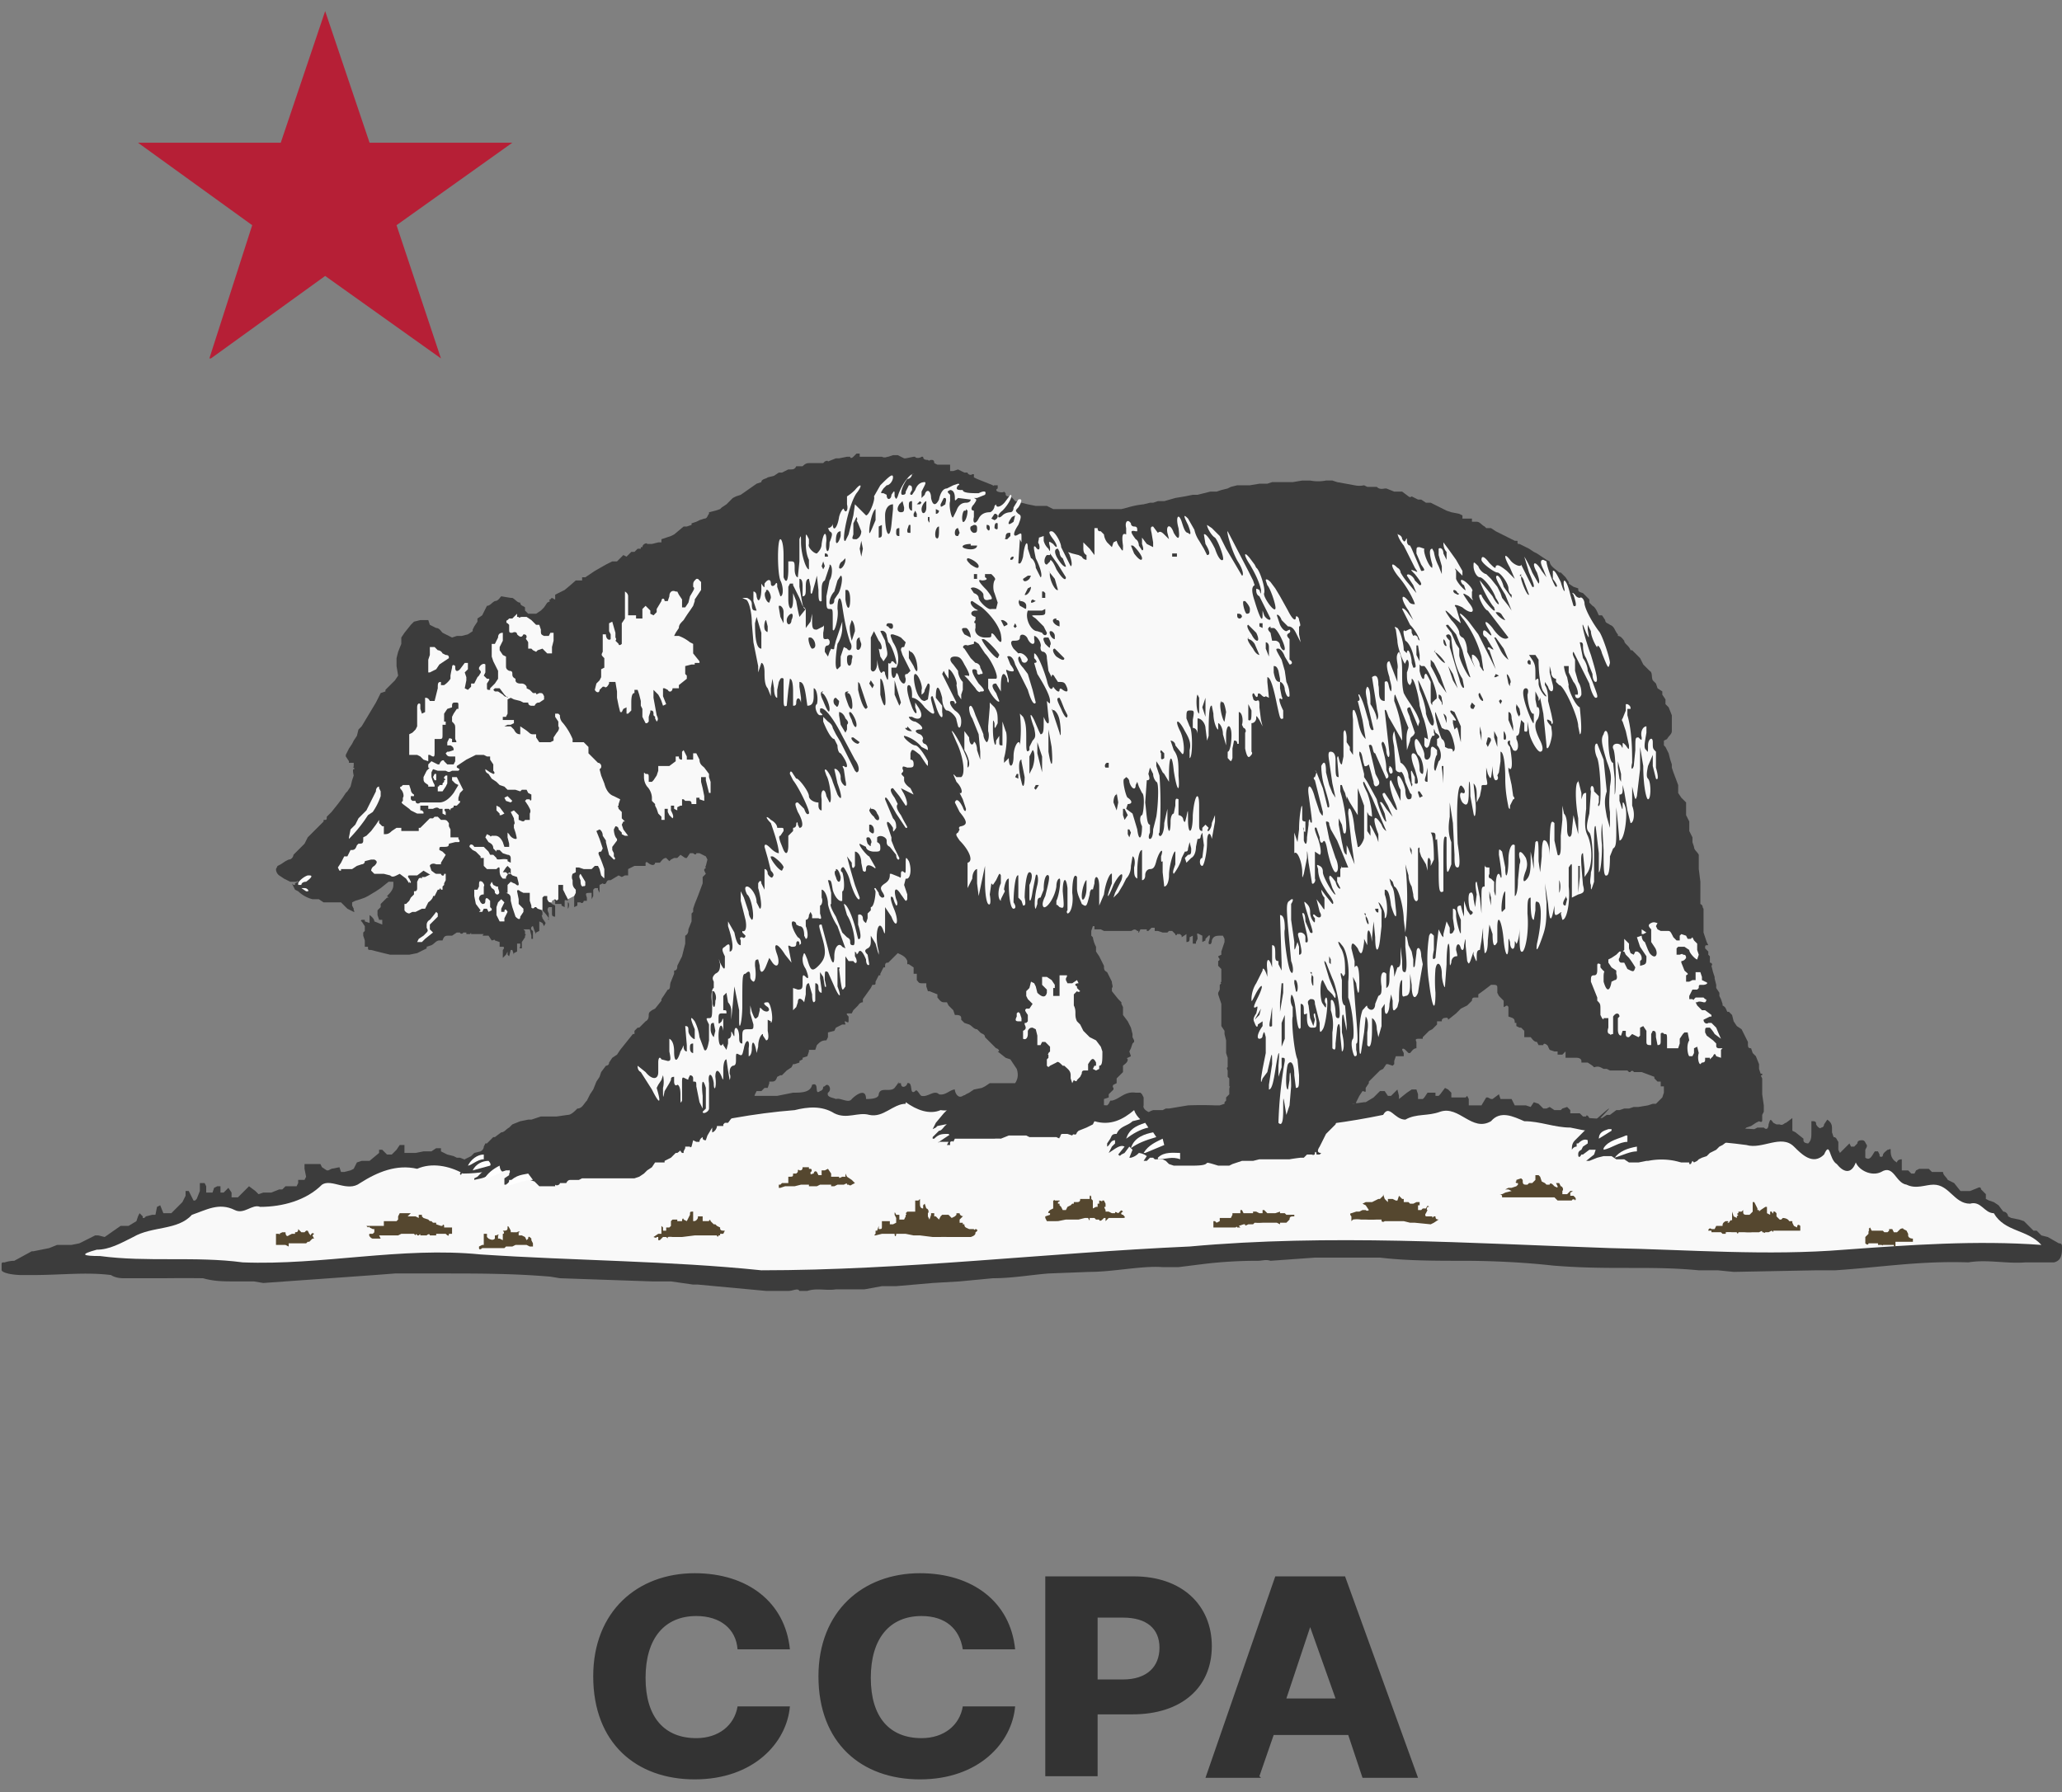
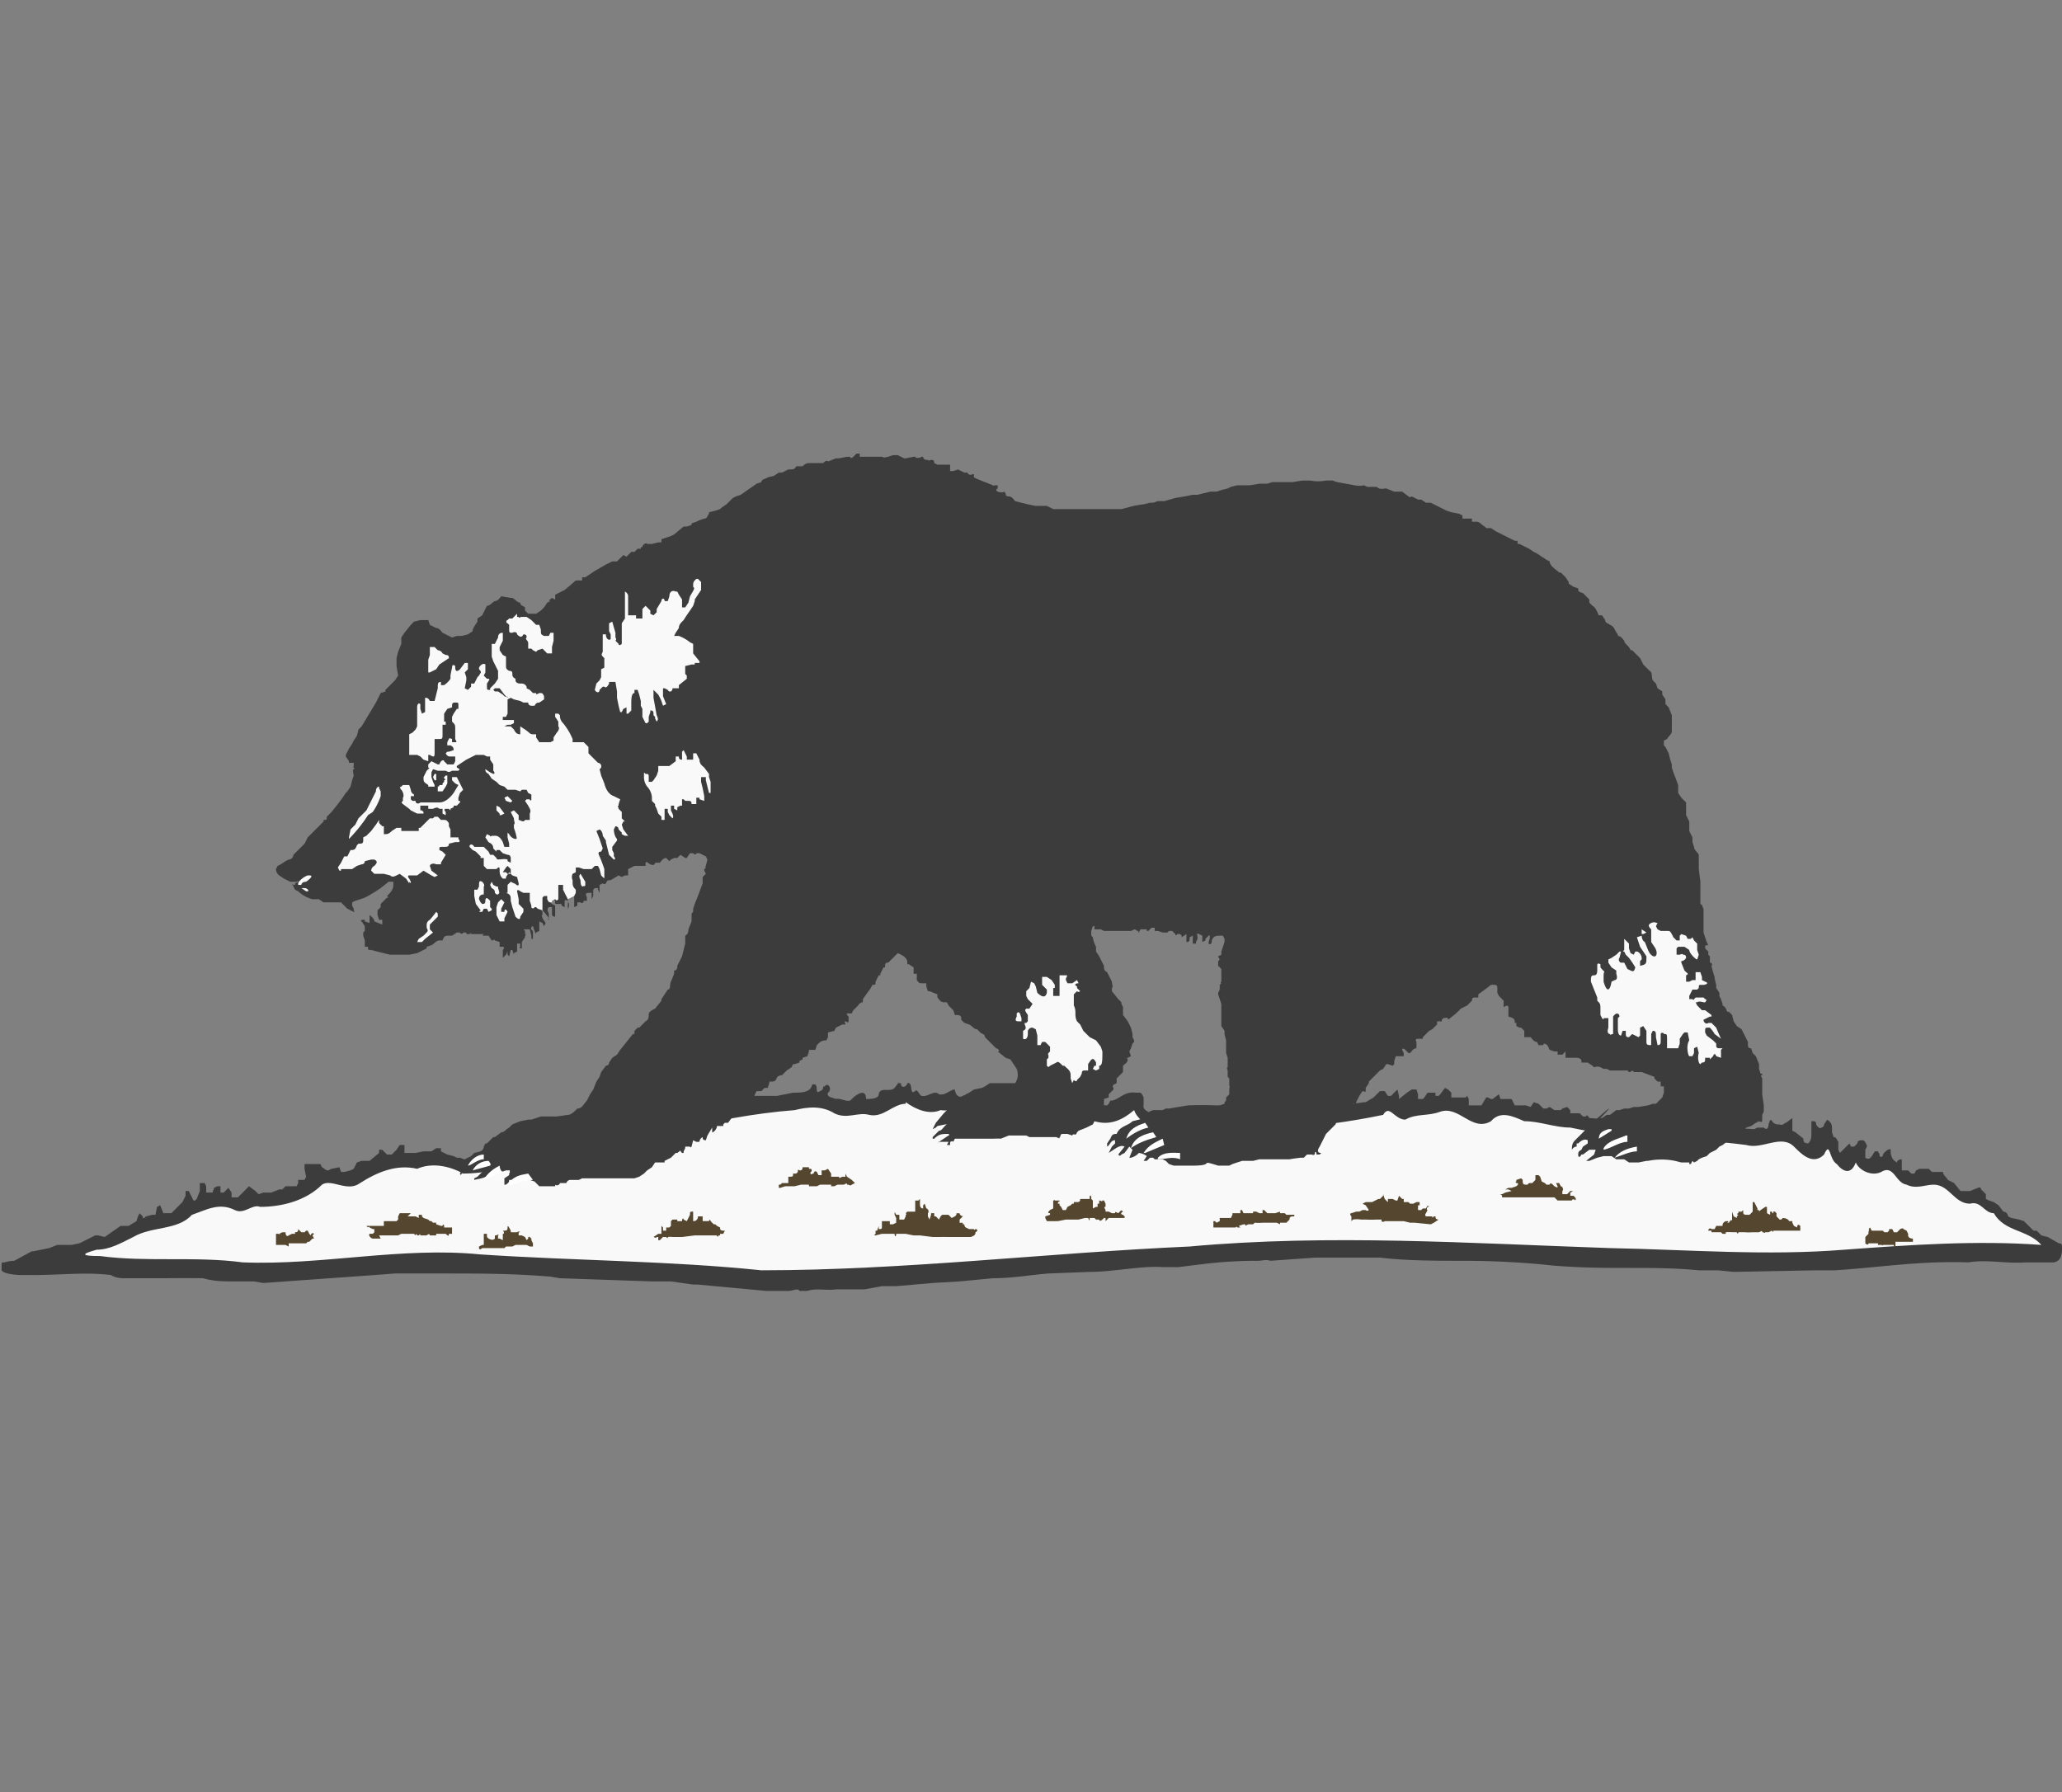
<svg xmlns="http://www.w3.org/2000/svg" fill="none" viewBox="0 0 130 113">
  <rect x="0" y="0" width="130" height="113" fill="#808080" stroke="none" />
  <path fill="#3C3C3C" fill-rule="evenodd" d="m56.7 68.2-.3.4c-.3.3-.9-.1-1 .4 0 .3-.6.3-.8.3 0-.7-.6-.3-.9 0-.2.3-.7-.1-1 0-.2-.1-.6-.1-.5-.4.3-.2 0-.7-.2-.4-.2 0 0 .2-.3.3-.4.3 0-.6-.5-.4-.1.5-.7.5-1.2.5l-1 .2h-1.8l-2 .5a62.2 62.2 0 0 1-2.5.6l-13.2 3-.5-.2h-.2l-.2-.1-.4-.1-.4-.2v-.2h-.3l-.3.2h-.5l-.5.1h-.7v-.5h-.3l-.2.3-.3.3h-.3l-.1-.1-.2-.2h-.2v.2l-.6.5h-.5l-.3.1-.2.4-.2.1-.4.1h-.2l-.1-.3-.5.1-.2.1h-.1l-.3-.2-.1-.2h-1v.3l.1.5-.1.2h-.4v.2l-.1.2H18l-.2.2h-.2l-.5.2h-.5l-.3.1-.2-.2-.4-.3-.2.2-.5.5h-.4v-.3l-.2-.3-.2.2-.1.1h-.2v-.4h-.2l-.2.1-.1.3H13v-.4l-.1-.2h-.3v.5l-.2.5-.1.1h-.1l-.1-.2-.2-.4h-.2v.3l-.2.4-.7.7h-.5l-.2-.5-.2.1-.1.5h-.2l-.4.1-.1.1H9v-.1l-.2-.2-.1.2-.1.3-.5.3h-.5l-1 .7-.4-.1H6l-.6.3-.4.2-.5.1h-.9l-.5.2-1 .2H2l-1.1.6a2 2 0 0 0-.6.1c-.2 0-.2 0-.2.2v.3c.1.2.8.3 1.3.3H2c1.9 0 3.4-.2 5 0 .3.2.7.2.8.2h2.6a109.2 109.2 0 0 1 2.4 0c.7.2 1.3.2 2 .2H16l.6.1 7-.5 1.3-.1h2.9c2.4 0 4.5 0 6.9.2l.6.1 5.8.2h1.2l1.4.2h.3l4.3.4h1.4c.3 0 .6-.2.7 0h.5c.6-.2 1.2 0 1.8-.1h1.8l1.1-.2h.9l2.3-.2 1.7-.1 2.1-.2c1.2 0 2.3-.2 3.5-.3l2.6-.1c1.5 0 3.3-.4 4.6-.3h1l1.6-.2a28.3 28.3 0 0 1 3.4-.2c.3 0 .5-.1.8 0l2.8-.2H87c1.7.2 3.5.2 5.2.2 1.9 0 3.9.1 5.7.3 3.6.3 6.1 0 9.2.3h1.2l1 .1 5.2-.1h1.2c3-.2 5.3-.6 8.4-.5 1.2-.2 2.4.1 3.6 0h1.8c.4-.1.5-.4.5-.9 0-.2 0-.3-.2-.3l-.7-.4-.4-.1-.3-.3h-.2l-.6-.6-.3-.1-.5-.1-.2-.1c0-.1-.1-.3-.3-.3l-.3-.4-.3-.2-.3-.1-.2-.1v-.3l-.3-.3s0-.2-.2-.1l-.5.2h-.6l-.4-.5-.2-.1-.2-.1c-.1-.2-.3-.3-.3-.5h-.7l-.2-.2h-.6l-.2.1-.1.2h-.2l-.2-.2h-.4v-.7c-.2 0-.3.1-.3.2-.2-.1-.4-.3-.4-.7v-.1c0-.1-.1 0-.2 0-.1.1-.3.2-.3.4 0 0-.1.1-.2 0v-.1l-.1-.2h-.2c-.2.3-.3.6-.6.4v-.5l.1-.2v-.1c-.1-.1-.1-.3-.3-.3-.1 0-.3 0-.3.2l-.2.2h-.2l-.1-.2-.3.3-.1.1-.2.2-.1-.2V72c-.1-.1-.1-.3-.3-.3l-.1-.3v-.2c0-.2 0-.4-.3-.6l-.2.3s0 .2-.2.2c0 .1-.2 0-.3-.2 0-.1 0-.2-.2-.2h-.1v.7c0 .3 0 .5-.2.7 0 0-.3 0-.3-.2v-.1l-.5-.4-.2-.1v-.8l-.4.3c-.1 0-.2.2-.4.1h-.2l-.2-.1c-.2-.3-.2-.2-.3.1 0 .2-.1.4-.3.2h-.4l-.2.1-5.2-.3-5.2-.4c-.1-.2-.2-.2-.2-.1h-.2l-.2-.2H99V70l-.1-.1-.1-.1-.3.1-.1.1H98l-.3-.2-.2.1h-.2l-.3-.3-.3-.1-.2.3-.3-.1h-.7l-.2-.4h-.7l-.1-.3-.4.3H94l-.2-.1h-.1l-.3.5h-.8v-.4l-.1-.2-.1.1h-.9v-.3l-.2-.2-.2-.1-.3.4-.1.1h-.2v-.2H90l-.2.3-.1.1h-.3V69l-.1-.3H89l-.3.2-.5.4v-.2l-.1-.4-.2.2-.2.2h-.2l-.2-.3H87l-.4.4-.5.3H86s-6.7 1-10.5 1-3.4-.8-3.4-.8v-.5L72 69l-.1-.1h-.3c-.7-.1-1 .4-1.5.5H70l-.1.2-.1.1-7.6-.4h-.7c-.3.1-.4-.4-.8-.2-.3.2-.5-.2-.5-.4-.3 0-.6.4-1 .3-.3-.3-.7.2-1.1.1-.1 0-.3-.5-.4-.3-.4.3-.1-.6-.5-.5 0 .2-.4.4-.4 0h-.2z" clip-rule="evenodd" />
  <path fill="#F9F9F9" fill-rule="evenodd" d="M57.1 69.6c-.8 0-1.4.9-2.3.7-.7-.2-1.4.3-2.2-.1-.8-.5-1.7-.4-2.5-.2-5.2.4-10 2-15.1 3-2 .3-3.9 1-5.8 1-.9-.5-2-.7-2.9-.3-1.3-.3-2.5.2-3.6.9-.8.6-1.8-.3-2.4.1-1 1-2.5 1.4-3.9 1.4-.5-.2-1 .5-1.6.2-1-.5-1.8 0-2.7.3-.9 1-2.5.7-3.7 1.4-.8.4-1.5.8-2.3.8-1.1.3-.9.4.2.4 3 .4 6 0 9 .4 5 .2 10-1 15-.5 6 .4 11.9.4 17.7 1 9 0 18-1.1 27-1.5 8.8-.8 17.7-.2 26.5.1 5 .1 9.9.5 14.8.1 4.1-.3 8.3-.6 12.4-.3-.9-1-2.3-.8-3-2-.6 0-.8-.8-1.5-.6-1 0-1.3-1.2-2.3-1.2-.5 0-1.1.3-1.7 0-.7-.1-.8-1.3-1.6-.8-.6.3-1.4-.1-1.6-.6-.3.8-.8.6-1.2.1-.5-.3-.4-1.5-.8-.6-.7.7-1.4 0-1.9-.5-.8-.8-2 .2-3-.1-3.7-.5-7.5-.3-11.1-1.1-1 0-1.9-.4-2.9-.4-.7-.3-1.5-.7-2.1 0-1.2.7-2-1-3.2-.6-.8.3-1.5.1-2.2.5-.7 0-1-1-1.4-.3-4.3.9-8.7 1.1-13 1.1-1 0-2.4-.5-2.7-1.4-.7.6-1.5 1-2.5.7-2.6-.1-5.3-.4-8-.3 0-.6-1.1-.3-1.7-.4-.7.3-1.5 0-2.2-.5z" clip-rule="evenodd" />
  <path fill="#55472F" fill-rule="evenodd" d="M49 74.9h.1v-.2h.1l.1-.1c0-.1 0-.1 0 0h.4v-.4c.3 0 .3 0 .3-.2h.2l.1-.1c0-.1 0-.2.1-.1.1 0 .2 0 .2-.2h.4v.1h.1c.1 0 .1.2 0 .2v.1c0 .1.1 0 .2 0 0-.1.1-.2.2-.1l.1.2h.2v-.3h.2l.2-.1.2.3v.2h.5c0 .1 0 .1.2 0h.2V74l.1.2.3.2.2.2-.2.1c-.1.1-.2 0-.2 0 0-.1 0-.1 0 0h-.1c0-.1 0-.1-.2 0h-.4l-.2.1h-.2v-.1h-.7l-.2.1H51v-.1h-.5l-.4.1h-.6l-.3.1h-.1zm50 .8h-.8s-.1 0 0 0l-.2-.2h-3.3c0-.1 0-.2-.2-.2h.2l.2-.1.4-.1-.2-.1h-.2l.2-.1h.2l.3-.1.1-.1v-.1h-.1s-.1-.1 0-.1v-.1l.3-.1.1.1c0 .2 0 .3.2.3h.1l.1-.1h.2l.1-.1.1-.1V74.1h.2l.1.1.1.3.2.1.1.1h.2c0-.1.1-.1.2 0l.1.1c.2.1.2.1.2 0l-.1-.2h.2l.1.2c.1 0 .2.2.1.3v.2h.3l.2-.2c.2 0 .2 0 0 .1v.2h.2c.1 0 .1 0 0 0l.1.1s.1.1 0 .2c0-.1-.2-.1-.2 0zM66.6 77H66c-.1 0-.1 0 0 0l-.1-.2h-.1.1v-.1l.3-.1v-.1c-.2 0-.1-.1 0-.2l.2-.1v-.5c.1 0 .1-.1.1 0h.2c.1 0 .2 0 0 .1v.1h.1v.1l.1.1.1.2h.2l.1-.2.2-.1.1-.1h.1v-.1h.2c.2 0 .2-.1.2-.2h.6v-.1c0-.2.1-.1.1 0v.1l.1.1v.5l.2-.1h.1v-.2h.1v-.2c.1 0 .2.1.2 0h.1l.1.2s.1 0 0 0v.2c-.1 0-.1 0 0 .2v.1h.2l.2.1h.2c0-.1 0-.1.2 0l.1-.1c.1-.1.1-.1.2 0-.2.1-.1.2 0 .2.1.1.2.2 0 .2H69.9l-.2.2v-.2h-.1l-.1.1c-.1.1-.2.1-.2 0h-.2l-.1-.1h-.3c0 .2 0 .2-.1 0h-.2c0 .1 0 .1 0 0l-.4.1h-.8l-.5.1h-.1zm23.6.2-1-.1h-.3l-.4-.1H87.3s-.1.1-.2 0c.1 0 .1 0 0 0v-.1h-.3a6.3 6.3 0 0 1-.7 0h-.3a1.6 1.6 0 0 0-.5 0l-.1.1v-.3c-.1-.1-.1-.2 0-.2l.3-.1h.2l.2-.1c0-.1 0-.1 0 0h.2c.1.1.2 0 .2 0l-.2-.3-.2-.1.2-.1h.2s0 .1 0 0h.2l.2-.1.2-.1h.1l.2-.2v-.1l.1.3.2.2v-.2h.3l.2.1h.1l.1-.3.2.2h.1v.2h.3l.1.1h.2l.2-.1h.2v.2h-.1v.3h.2l.1-.1h.2c.1-.2.1-.2.2-.1H90c-.1.2 0 .2 0 .2.1 0 .1 0 0 0l-.1.2s-.1.1 0 .2h.4c0 .1 0 .1.1 0h.1s.1 0 0 0c0 .2.1.2.3.2h-.1l-.3.2-.2.1zm-12 .2H78s0-.1-.1 0H76.5V77h.1l.1.1.2-.1v-.2h.7l.1-.2v-.1h.5v-.2h.1l.1.2h.6v-.1h.2l.2.1h.2v-.2h.1l.2.2h.5l.3-.1v.1h.3l.1.1h.5v.1c-.2 0-.3 0-.3.2l-.1.1-.1.1h-.4v.1l-.2-.1H79.6a3.4 3.4 0 0 1-.5 0l-.1.1H78.7c-.2.1-.2.1-.2 0h-.1l-.3.1zm33 .4v-.1h-.1c0-.1 0-.1-.2 0h-.4a3 3 0 0 1-.5 0h-.4c0 .1-.1.1-.1 0h-.3a2 2 0 0 0-.4 0v.1h-.2l-.1-.1H107.9v-.1h-.2c0-.1.1-.2.2-.1h.2l.1-.2h.4c0-.1 0-.2.2-.3.2 0 .2 0 .1.1h.1c.1-.2.2-.2.2-.1v-.6l.1.3.2.1v-.1l.1-.1c-.1 0-.1-.1 0-.1v-.1h.2l.1-.1v.1c0 .1 0 .2.2.2h.2l.1-.1.1-.1V75.8h.1l.1.2.1.2v.1h.1c0 .1 0 .1.1 0l.3-.2h.1v.4l.2.1v-.2h.1c.1.2.1.1.1 0h.1l.1.1v.2l.2.2h.1l.1-.1s.3 0 .4.2h.2v.1l.1.2.2.1c0-.2.1-.2.2-.1v.3H111.8c0 .1 0 .1-.1 0l-.2.1h-.2s-.1.1-.1 0zm-50.7.2h-.8a4 4 0 0 0-.4 0h-.5l-.8-.1h-.4l-.5-.1H56.5c0 .2-.1.2-.1 0H55.6l-.4.1c-.1 0-.1 0 0-.1v-.2h.1l.1-.3v.2c.2 0 .2 0 .2-.2V77h.5v.2h.2l.2-.1v-.3l-.1-.2c0-.2 0-.2.1 0h.2v.3h.3l.1-.2v-.1s.1 0 0-.1l.1-.1h.1c0-.1 0 0 0 0h.4v-.7h.2l.1-.1v.3c0 .1 0 .3.2.3V76l.1-.1.1.3c.1 0 .2.2.1.3v.2l.1.2.1-.3v-.1h.2v.2h.1l.2.2.1-.2.1-.1h.4l.2.2.2-.1s0-.1 0 0l.1-.1v-.1h.2c0 .1.1.2.3.2 0 0 .1 0 0 0h-.1l-.2.2v.2c-.1 0 0 0 0 0 0 .1 0 .1 0 0h.2v.1h.1c0 .2.1.2.3.3h.3s0 .1.1 0c.1 0 .2.1 0 .2 0 .1 0 .2-.3.3h-.6zm-36.8.1h-.2c-.1 0-.3-.2-.2-.3h.2l.1-.1v-.2h-.1l-.2-.1s0-.1-.1 0l-.1-.1h1.1V77h.8l.1-.1v-.2l.1-.2h.7s0-.1 0 0c.1 0 0 0 0 0l-.2.2h.5l.2.1v-.2h.2v.1l.1.1.3.1.1.1h.1l.1.1h.2v.1l.3.1h.1c0-.1.1-.1.1 0v.1h.5v.4h-.2c0 .1 0 .2-.2 0h-.6v.1h-.4c0-.1-.1-.1-.2 0h-.4c0-.1 0-.1-.1 0h-.1c0-.1-.1-.1-.1 0l-.1-.1h-.8l-.2.1h-1.2l.1.2h-.3zm17.8.2V78h-.1c0 .1-.2 0-.2 0l.3-.2h.2v-.5l.1.1v.2h.2v-.2h.2l.1-.1V77l.1-.1h.3v.1h.3c0-.2.1-.2.1-.1l.2.1.1-.2.1-.2c0-.2 0-.2.2-.2v.6c.1 0 .2 0 .3-.2v-.1h.3v.3h.4c0-.1.1-.1.1 0l.1.1.1.1h.1l.1.1.2.1c0 .1 0 .2.2.2h.1l-.1.2h-.2v.1h-.1c0 .1-.1.1-.1 0H45c0 .1 0 .1 0 0h-1.2l-.8.1H42.4a1 1 0 0 0-.3 0c0 .1 0 .1-.1 0h-.2l-.2.2h-.1zm78 .3h-.1v-.1h-.7c0 .1 0 0-.1 0h-.2v-.1H117.8c0 .1-.1.1-.2 0V78l.2-.2v-.1c0-.1.1-.2 0-.2l.1-.1.1.2h.7l.1.1h.2l.1-.1v-.1h.2l.1.2h.2l.2-.2s.2-.1.2 0l.2.1.1.2v.1c0 .1.1.2.3.2v.2h-1.1v.1zM18 78.5h-.6v-.7h.2c0 .1.1 0 0 0l.2-.1h.2c0 .2.1.3.2.2l.2-.1h.2v-.1c.1 0 .2 0 .2-.2l.1.1.1.1h.2l.1-.1h.1l.1.2.1.1c0-.1.1-.2.2-.1l-.1.1.1.2h-.1l-.1.1-.1.1h-.1l-.1.1h-1.1v.2zm12.2.3v-.2l.2-.1h.1v-.7h.2v.2l.1.1c.2.1.3.1.4 0v-.2h.1c.1-.1.2 0 .1 0v.2h.1l.2.1v-.4c.1 0 .1-.1 0-.2h.1c.2 0 .2-.1.2-.2 0-.2.1 0 .2.2v.1h.1a14.9 14.9 0 0 0 .3 0s.1-.1.2 0h-.1v.2h.2l.2.1.1.2.1-.1c0-.2.1-.1.2 0v.1l.1.2v.2h-.2l-.2-.1h-.7l-.2.1h-.4l-.1.1h-.5v.1-.1h-.9c-.1.1-.2.1-.2 0z" clip-rule="evenodd" />
  <path fill="#3C3C3C" fill-rule="evenodd" d="M35 74.8h-1l-.3-.3-.3-.1h-1.3c0 .2-.1.2-.2.3h-.1v-.4l.3-.2V74c.1-.1 0-.3 0-.2h-.2l-.6.2h-.4c-.3.3-.6.3-1 .4v-.1l.2-.1.1-.1.6-.6.1-.2-1 .3-.4.2-.4.2c0 .1-.1.1-.1 0l.1-.2.2-.2v-.5l.2-.1.2-.1.2-.2.4-.1s.2-.1.2-.3l.1-.2h.1l.4-.4h.1l.4-.3c.2 0 .3-.2.5-.3l.2-.2.5-.2.5-.1h.2l.6-.2h1l.7-.1c.2 0 .4-.2.6-.4.3 0 .4-.3.6-.5l.2-.4.2-.3.2-.5.2-.3.1-.3.3-.4s.2 0 .2-.2l.2-.3.3-.2.2-.3.8-1h.1V65l.2-.2h.1l.4-.4c.2-.1.2-.3.2-.4 0-.2.1-.2.2-.3l.2-.1.4-.5V63l.4-.6c.2 0 .1-.3.2-.5l.2-.5v-.2c.2 0 .2-.2.2-.3l.3-.6.1-.4.1-.4V59c.2-.1.2-.3.2-.4l.2-.5v-.5l.1-.1v-.2l.1-.3.2-.5.3-.8v-.4l.2-.2-.1-.2v-.1c.2-.1 0-.1.1-.2l.1-.4-.1-.2-.4-.2h-.2c0 .1-.1.1-.2 0h-.2l-.2.3h-.1l-.3-.2-.2.2h-.2l-.2.1-.1.1-.2-.2c-.2 0-.3.2-.4.3H41.3c0 .1-.1.2-.3.1s-.2-.2-.3-.1v.2H40l-.2.1-.2.1v.4h-.2l-.2.1-.2-.1-.5.3c-.2 0-.2 0-.3.2 0 0-.1.1-.2 0l-.2.1v.5l-.1-.2V56h-.2l-.1.1v.4l-.1.2v-.4c-.4 0-.4 0-.3.3v.2h-.2c0 .1-.1.2-.2.1h-.2v.2l-.2.1s-.1 0 0 0V56.5h-.3l-.2-.1h-.1l.2.1v.4c.1 0 .1.3 0 .4v-.5s-.2-.1-.2 0v.4l-.2-.1V57H35v-.2l-.2-.2-.1.3.1.1.2.1v.7c-.2 0-.2-.1-.2-.2v-.4h-.2c-.1.1-.1.2 0 .4v.4s-.1 0 0-.1a3.2 3.2 0 0 0-.4-.5s-.1 0 0 .1v.2c-.1 0 0 .1 0 .2l.2.3-.1.2-.1-.2-.2-.1v.6l-.2.1v.1l-.1-.2-.1-.3c-.1 0-.2.2 0 .3v.5h-.1V59l-.1-.4H33l.1.1v.2s.1 0 0 .1v.1l-.2.3v.4c-.1 0-.2 0-.1-.1v-.2h-.2v.5l-.2.1v.1l-.1-.3h-.1l-.1.4-.1-.1V60l-.1.2-.2.2v-.5c.1-.1.1-.2 0-.2h-.2v-.3l-.3-.1c0-.1-.1 0-.2 0l-.2-.3H30.5c-.1 0-.1 0 0-.1h-.8c0-.2 0 0-.1 0h-.2v-.1h-.2c0 .1-.2.1-.2 0h-.2l-.3.2h-.2c-.2 0-.3 0-.4.3h-.2c-.2 0-.3.2-.5.3l-.3.1v.1l-.4.2-.2.1-.5.1h-1.2a40 40 0 0 1-1.2-.3c-.2 0-.2 0-.2-.2H23v-.4l-.1-.3v-.2l.1-.1v-.3l-.2-.3c-.1 0 0-.1 0-.1h.2v.1l.3.1v-.5s.3.2.3.4l.5.2V58h-.2l-.1-.3v-.3l.2-.2V57l.4-.4h.1l-.1-.1c.2-.2.4-.4.4-.7v-.2h-.3l-.5.4-.3.2-.5.3-.2.1a7 7 0 0 1-.6.2l-.2.1v.2l.1.2v.1s.1.1 0 .1l-.4-.2-.2-.2-.2-.2h-1.1l-.3-.2h-.4a2 2 0 0 1-.9-.5l-.2-.1-.2-.4.1.1h.1v-.1l.2-.1s0-.1-.1 0h-.4l-.4-.2-.3-.2a.5.5 0 0 1-.2-.4l.1-.2.2-.1.3-.2.2-.1c.2 0 .3-.2.3-.3l.3-.3.4-.4.2-.4.5-.5.2-.2.3-.3v-.1c.2 0 .2 0 .2-.2l.3-.3.4-.5.3-.4.2-.3.1-.1.2-.3.1-.4.1-.3s-.1-.4 0-.4 0-.1 0-.1c-.1 0 0 0 0-.1v-.2H22V48l-.2-.3v-.1l.2-.4.2-.3.1-.2.2-.3.1-.4.2-.2.6-1 .3-.5.2-.4.1-.2.3-.1v-.1l.6-.6.2-.3-.1-.6v-.5l.1-.4.2-.5v-.4l.2-.3.4-.5.2-.2.4-.1h.5l.1.3.4.2c.2 0 .3.2.4.3l.6.3.3-.1h.3l.4-.1.3-.2v-.1l.1-.2.2-.3V39l.3-.2.2-.4.1-.2c.2 0 .3-.2.5-.3.2 0 .3-.2.4-.3l.6.1h.1c.2.1.3.3.5.3 0 .2.2.2.3.3v.2l.2.2h.5l.3-.2.2-.2.2-.3.2-.1c-.1 0-.1-.1 0-.1.1-.2.2 0 .3 0v-.3l.4-.2.2-.1a21 21 0 0 0 .7-.6h.4v-.2h.2l.6-.4.7-.4.4-.2h.3l.2-.2.2-.2.2.1.1-.1.2-.2h.2l.1-.1.1-.1h.2v-.1h.1c0-.2.3-.3.3-.2h.3l.4-.1h.2V34l.6-.2.2-.1.6-.5h.2l.3-.1V33l.3-.1.2-.1.3-.1c.2 0 .2-.2.3-.3v-.1l.4-.1.3-.1.1-.1.3-.2.1-.1.2-.2.1-.1.2-.1.3-.1 1-.7.3-.1c0-.2.3-.2.4-.3l.4-.1.3-.2h.2l.4-.2h.1c.2 0 .3 0 .4-.2h.4c.2-.2.3-.2.5-.2h.8l.1-.1s.2-.1.2 0l.5-.2h.2l.5-.1h.2c0 .1.1.1.2 0l.2-.2h.2v.2h1.4c.2.1.3 0 .4 0l.3-.1h.3l.4.2h.1l.5-.1h.1c0 .1.3.1.4 0h.1c0 .2.2.2.3.2.1.1.1 0 .2 0s.2 0 .2.2l.2.1h.8v.4h.2l.3-.1.2.1.2.1h.2c0 .1.2.2.3.1h.1v.2l.2.1.5.2.5.2c0 .1 0 0 .1 0h.2v.2c-.2.1 0 .2 0 .2s.3.1.4 0l.1.1c0 .1 0 .2.2.2s.3.2.4.3l.8.2.5.1h.7l.4.2h4.3l.4-.1a5.2 5.2 0 0 1 1-.2l.4-.1h.2l.3-.1h.4l.7-.2.6-.1.5-.1h.3l.8-.2h.4l.3-.1.4-.1.2-.1.4-.1h.8l.6-.1h.5l.3-.1h1.3l.6-.1h.5a2.6 2.6 0 0 0 1 0h.4l.3.1 1.1.2a1.4 1.4 0 0 0 .6 0l.2.1h.6c.2.2.4.1.6.1l.5.2h.5l.4.3s.1.1.2 0l.4.2h.2l.3.2h.3l.4.2.6.3.3.1.5.1.2.1v.2h.6v.2h.3c.2 0 .3.2.5.3l.1.1h.3l.3.2.8.4.4.2c.3 0 .1 0 .2.2h.1l.6.3.3.2.2.1.6.4.2.1c0 .3.4.5.6.7h.1l.3.3.2.3v.1l.3.2.3.1c0 .2 0 .2.3.3l.4.4v.2l.2.2c.2.1.3.4.4.6h.2l.2.3c0 .2.2.2.3.3.3.1.3.4.5.6v.1c.2 0 .3.2.4.3 0 .2.3.3.4.6h.1l.2.2.2.2.1.1.2.4.4.4c.2.1.1.4.2.6l.2.2.1.3.3.2v.2l.2.3v.3l.2.2.2.5v1c0 .2-.2.3-.3.5l-.2.1v.3l.1.1.2.4.1.4.1.3v.2l.1.3.3.8v.5l.2.3.3.3v.8l.2.4v.6l.2.4v.3l.1.3c0 .2.2.3.3.5v.9l.1.8V57c.2.1.1.2.2.3v1.5l.1.3.1.3.1.2c-.2 0-.2 0-.2.2l.2.2v.2l.1.1v.4c.1 0 .2.1.1.2l.1.4.1.3v.1l.1.4v.2l.2.3v.2l.1.2.1.3v.1c.2.1.2.2.3.4h.1l.2.2.1.4.2.3.3.2.1.2.1.2.2.4v.1c0 .2 0 .3.2.3l.1.3.2.2.2.5v.3l.1.3h.1v.1c-.1 0-.1 0 0 .2v1l.1.7v.4l-.1.2v.3c0 .1 0 .2-.2.1l-.2.1-.3.2-.3.1-.2.2a4.7 4.7 0 0 0-.7.4l-.2.2-.4.3-.2.1-.2.2-.4.2-.2.2-.3.1-.2.1-.1.1-.2.1-.1-.1-.1.2h-.1v-.1h-.5l-.4-.1a4.3 4.3 0 0 0-1.7 0h-.1l-.5.1H102.7l-.3-.2h-.5l-.3-.2h-.5l-.4.1-.5.2h-.2l.5-.4.1-.3h-.4l-.4.3h-.1c-.1.2-.2.2-.2 0 0-.1 0-.2.2-.3l.1-.2.3-.2v-.2c-.2-.1-.4 0-.6.2h-.1v.2c-.2 0-.3.2-.3.2 0-.2 0-.4.2-.6l.1-.1.5-.5.4-.3.2-.3c2-1.8.2 0 .2 0l.2-.2h.1l.3-.2h.2l.4-.3h.2l.3-.1h.3l.3-.1h.3l.6-.1.3-.1h.2l.2-.2.2-.2.1-.3v-.4h-.2v-.3h-.2l-.2-.2v-.1l-.8-.3h-.5c0-.1-.2-.1-.2 0h-.1l-.1-.1h-1.1l-.2-.1h-.2c-.2-.1-.3-.2-.6-.1l-.1-.1-.3-.2h-.4v-.1c0-.1-.1-.2-.3-.2h-.7v-.4l-.1.1-.1.1h-.3v-.2H98l-.3-.1-.1-.2c0-.1-.3-.3-.3-.1H97l-.1-.2c-.2 0-.3-.2-.4-.3h-.4V65l-.2-.2h-.1l-.2-.1v-.2h-.1c0-.3-.1-.3-.4-.4v-.6c-.1-.2-.2 0-.3 0v-.4l-.2-.2-.1-.1-.1-.2v-.3c0-.1 0-.2-.2-.2H94a18.5 18.5 0 0 1-.8.6v.2H93c-.1 0-.2 0-.2.2l-.3.3-.4.2-.2.2-.1.1-.5.4c0-.2-.2-.1-.3-.1l-.1.1v.1h-.3v.2l-.3.3-.2.1-.1.1-.1.1-.2.2v.1h-.2c-.2 0-.3 0-.2.2v.4c-.2 0-.3.2-.4.3h-.1l-.2-.2c-.1-.1-.2-.1-.2 0l.1.2v.2H88l-.1.3v.2l-.1.1-.3-.1h-.1l-.2.3-.2.1-.2.2-.2.2-.1.1-.2.2v.1l-.2.3v.2c0 .1-.1 0-.2 0l-.2.3-.2.4v.1h-.2l-.2.1-.3.4c-.2.1-.2.2-.2.3l-.3.2-.1.3-.2.2-.2.2-.2.2-.2.4-.2.4c-.2.3-.1.4.1.4l-.1.1H83c0-.2-.1-.2-.1-.1 0 .2-.2.1-.2.1h-.3l-.2.2H82a11.3 11.3 0 0 0-.7.1H79.4l-.4.1h-.7l-.6.2-.2.1h-.7c-1.3-.4-.1 0-1.6 0H74l-.3-.1-.2-.2-.2-.1h-.5l-.1-.1h-.2l-.2.2h-.2l.2-.3a1 1 0 0 0-.5-.2 1 1 0 0 1-.5.3h-.1l.2-.5-.2-.2-.3.4-.2.1c-.1.1-.1.1-.2 0l.4-.5c-.2-.1-.4 0-.7.2l-.3.2.2-.4.2-.2v-.2c-.3 0-.3.3-.5.4v-.2l.2-.3c.1-.2.1-.3.4-.3.2-.5.7-.5 1-.8l.4-.1.3-.1c.2-.3.3-.4.6-.5h.6l.2-.1h.2l1.2-.2a21.4 21.4 0 0 1 1.7 0h.3l.3-.1v-.1l.1-.1v-.2l.2-.2v-.3c0-.2.1-.2 0-.2V68l-.1-.1v-.4s-.1-.2 0-.2v-.6l-.1-.3v-.8l-.1-.4V65l-.2-.3v-1.4l-.2-.6v-.1l.1-.2V62.1l.1-.1s-.1 0 0-.1V61.1c.1 0 0 0 0 0l-.2-.2V60.6c.2-.1 0-.2 0-.3l.2-.1V60l.2-.6v-.2l-.1-.2H77c-.3 0-.5 0-.6.3 0 .2-.1.3-.2.2v-.1c.1-.3.1-.5 0-.4l-.2.2v.1l-.2.1V59l-.2-.1c-.2-.1-.1 0-.1.3l-.1.2v.1h-.2V59c.1 0 0 0 0 0l-.2.1c0 .2 0 .3-.2.3v-.5l-.3.2V59l-.1-.1h-.2c0 .1-.1.1-.1 0l-.2-.2h-.2l-.1.1h-.3l-.3-.1h-.2v-.2h-.2l-.2.2h-.1v-.1h-.4l-.1.2s-.1 0 0-.1h-.1c-.2-.2-.3 0-.4 0H71c.1 0 .1 0 0 0H69.6l-.2-.1H69v-.2h-.1l-.1.3v.3l.1.1a1.8 1.8 0 0 0 .2.6v.3l.2.3.3.6c0 .2 0 .3.2.4l.1.2.2.4c0 .2.1.3 0 .4v.2l.4.5.2.2v.1l.1.2v.5l.3.4.2.4.1.4v.2l.1.2v.1l-.1.1-.1.3-.1.2.1.3-.2.1s-.1 0 0 .1c0 .2-.2.3-.3.4v.4l-.2.2-.2.2v.3l-.2.1s-.1.1 0 .2v.1l-.1.1-.2.2v.2l-.3.1v.6l-.3.6H69v.2l-.1.2-.2.1-.2.1-.5.2-.1.1c-.1.3-.2 0-.3.2l-.3-.1c0-.1 0 0 0 0H67c-.2 0-.1.2-.2.2 0 .1 0 .1-.2 0H64.9l-.2-.1h-1.1l-.5.2a3 3 0 0 0-.4 0h-2.5l-.1.2c-.1-.1-.1 0-.2 0v.2h-.2l.1-.2h-.6c0 .1-.1 0 0 0l.6-.4s.1 0 0-.1c-.4 0-.6 0-.9.3h-.1v-.1l.4-.4c.2 0 .3-.3.5-.4 0 0 0-.1 0 0h-.1l-.5.1-.1.1-.2.1.2-.4.5-.6.7-.7.2-.2h.1l.4-.3.2-.1.3-.2.5-.1.2-.1.3-.2H64c.2-.3.2-.6.1-.9l-.4-.6-.3-.1-.5-.4c-.1 0 0 0 0 0 .2 0 0-.2-.1-.2l-.7-.7c0-.2-.2-.2-.3-.3l-.2-.2c-.2 0-.3-.2-.5-.3l-.3-.1-.2-.2v-.1c0-.2-.2-.2-.4-.2l-.1-.3-.3-.3-.1-.2h-.2c-.2 0-.3-.2-.4-.3v-.2l-.5-.2h-.1l-.1-.3V62h-.3c-.2 0-.2-.1-.3-.2v-.4h-.2V61l-.3-.2h-.1v-.2c-.1-.3-.4-.4-.6-.5l-.6.6c-.1 0-.2 0-.2.2v.1h-.1l-.2.4v.1h-.1l-.2.4c0 .2 0 .2-.2.2l-.1.2-.5.7v.2c-.2 0-.3.2-.3.2l-.2.2-.1.1-.1.2h-.2c-.1 0-.2 0 0 .2v.2c0 .2 0 .2-.2.1-.1 0 0 .1 0 .2h-.2l-.4.2-.1.2-.4.1v.3l-.1.2c-.3 0-.4.1-.6.3l-.1.3H51v.1l-.1.3-.3.1v.1l-.2.1v.1l-.3.1H50l-.1.2-.3.2-.1.1-.2.2h-.1l-.2.1c-.1.3-.2.3-.4.3h-.1v.1l-.1.3h-.2l-.2.2h-.3l-.1.2-.1.3H47.2l-.1.3c0 .2-.2.2-.3.3l-.2.2c-.2 0-.3.2-.4.3l-.3.4h-.2l-.1.1v.1h-.4c0 .2-.2.4-.3.4v-.3l-.3.5-.1.3c-.2 0-.2-.1-.2-.2 0 0-.2.1-.2.3h-.2l-.2-.1-.1.4s-.1.1-.1 0h-.3v.1l-.1.2v.1H43c-.2-.2 0-.2-.3 0 0 0 0 .1 0 0h-.1l-.3.3-.2.1-.2.1v.1h-.6l-.2.3-.3.2-.2.2-.3.2-.3.1h-3.3l-.2.1H36c-.1 0-.2 0-.3.2h-.4c0 .1-.2.2-.3.1z" clip-rule="evenodd" />
  <path fill="#F9F9F9" fill-rule="evenodd" d="m34.5 41.2-.3-.3-.3.1-.1.1-.2-.1-.1-.1h-.2v-.4c-.1-.2-.2-.2-.1-.3 0-.1 0-.2-.2-.2-.1.2-.2.2-.4 0 0-.1-.1-.2-.3-.1-.2 0-.2 0-.2-.3v-.2l-.1-.1c-.1 0-.1-.2 0-.2l.1-.1h.2l.1-.1.2-.2v.2h.1c0 .1.1 0 .2 0h.3l.3.2.3.3h.2l.1.3c0 .3 0 .3.2.4h.3l.1-.2h.2v.5l-.1.4v.4h-.2zM27 42.3v-.7l.1-.3v-.5h.3l.2.2s.2 0 .3.2l.2.1c.2 0 .2.1.2.2l-.6.4-.2.3-.4.2H27zm13.7 3.3-.2-.4v-.5l-.1-.2v-.3l-.1-.4-.1-.3H40v.2c-.1 0-.2.1-.2.6v.5l-.2.2h-.1v-.4l-.2.1-.1.2h-.1l-.1-.4-.1-.5v-.4l-.1-.6h-.4v.1c-.1.2-.2.3-.3.2H38l-.2.2c0 .2-.2.2-.3 0l.1-.4.2-.2.1-.2v-.5l.2-.1V41.5c-.2-.2-.2-.2-.1-.4V40h.2c0 .3.2.4.3.3V40l-.1-.2v-.5l.2-.1.2.7v.3s.1.1 0 .2l.2.2c0 .1.1.1.2 0v-1.3l.2-.3v-1.7s.2.1.2.3v1.2h.5v.2h.4v-.6l.2-.2.1.1.2.2v.2l.2.1.2-.2v-.2l.3-.5c0-.2.2-.2.2 0h.2l.1-.3c0-.3.2-.4.4-.3h.1l.1.2.2.3v.5h.2l.2-.3.1-.4c.3-.5.3-.5.2-.6 0-.3 0-.3.2-.5h.1l.2.2v.5l-.2.3-.2.3v.1l-.1.3-.2.3a10.2 10.2 0 0 0-.4.6c-.2.2-.3.3-.3.5l-.2.3-.1.2h.3a2.5 2.5 0 0 1 .7.4l.2.1v.6l.4.5v.1H43.8v.1h-.2l-.4.1v.5l.1.1v.2l-.5.4v.2h-.4c0 .2-.2.3-.3.1l-.2-.1h-.1v.5l.2.5-.2.1-.1-.3a3.4 3.4 0 0 0-.2-.4l-.3-.3v.5l.2 1.1c.1.2.1.3 0 .4l-.1-.2v-.1l-.1-.1V45c0-.2-.1-.2-.2-.2v.1l-.1.3v.3l-.1.1h-.1zm-8.8 4.9-.1-.2.2-.1.3.3-.1.1-.3-.1zm-.4.8-.2-.2v-.3l.2.1.3.4-.2.1h-.1zm-5 0h-.2l-.2-.1-.2-.1-.1-.1-.4-.3c-.1-.1-.1-.1 0-.2v-.2c.1-.1 0-.4-.1-.5-.1-.1-.1-.2 0-.2l.1-.1h.4l.1.3s0 .2.2.3v.1h-.2v.2l.1.1h.2c0 .2.2.2.3.1h1.2c.3 0 .6-.2.9-.6l.3-.5-.2-.1-.2-.2V49h.3l.1.2.1.2.2.4-.2.2-.1.3v.2h.1v.1l-.2.2h-.2v.1l-.2.1v.1l-.1-.1h-.2c-.1 0-.1.1 0 .2v.2l-.2-.1V51h-.2c-.1-.1-.2-.1-.4 0H27v-.2h-.5v.3h.1l.1.1v.1h-.2zm15.2.4v-.2l-.2-.2-.1-.3-.1-.2v-.1l-.2-.2v-.2c0-.2-.1-.5-.3-.7a1 1 0 0 1-.2-.6v-.2c0-.1 0-.1.1 0 .2 0 .2 0 .2.3v.2h.2l.1-.1.2-.3.1-.3v-.3h.7l.4-.3v-.3h.2c0 .1 0 .2.2.2v-.5l.1-.1.1.2.1.2v.2h.4v-.4h.2l.2.4c0 .3.2.4.3.5l.3.4v.2l.1.3v.7h-.1l-.1-.4-.1-.4V49H44.2v.3l.1.4.1.5v.3l-.3-.1v-.1h-.2v.4h-.3c0-.2-.1-.2-.2-.2h-.2l-.1-.1H43v.4h-.1l-.2.1v.2l-.2-.1v-.2h-.2v.3c.1.2.2.4.1.5l-.2-.2-.1-.2V51h-.2v.7h-.2zM22 52.8l.1-.5.3-.3.2-.4a63.5 63.5 0 0 0 .5-.5l.6-1.2c0-.2.1-.3.2-.3v.1l.1.2v.3a4 4 0 0 1-.5 1l-.3.2-.2.3a9.6 9.6 0 0 1-1 1.2zm3.8 2.9-.2-.3-.4-.3-.2.1c-.2.1-.3.1-.4 0l-.4-.1h-.6l-.2-.2s0-.2.2-.3c.2-.2.2-.3 0-.4h-.2l-.4.1c0 .2-.2.2-.2.2l-.3.1-.3.2h-.7v.1h-.1l-.1-.2.2-.3.2-.4h.2l.1-.2.1-.2c.2 0 .3 0 .4-.3l.1-.1c.2 0 .3 0 .3-.2v-.2l.2-.1.3-.3.3-.4.2-.3v.2l.2.2h.1v.5c.2 0 .3 0 .5-.2l.3-.2h.3v.2h1.1v-.2h.1l.2-.2.2-.2.1-.1.1-.1h.2l.1-.1h.2l.2.2h.2c.2 0 .2.1.3.2v.2l.1.2v.5h.5v.1c.1.1.1.2 0 .2h-.2l-.4.1c0 .2-.1.2-.4.2-.2 0-.2 0-.2.2l.2.1.2.2-.3.5v.1h-.3c-.2-.1-.4 0-.4.1l.1.3.4.3-.2.1-.2-.1-.5-.3-.4.3h-.5c-.1 0-.1.1 0 .2l.1.2c0 .1 0 .1-.1 0zm-7 0c0-.1.3-.4.6-.5h.1c.2 0 .2.1-.2.4-.2 0-.3.1-.3.2h-.2zm18 .2c-.1 0-.2 0-.2-.4-.1-.2-.1-.3 0-.4l.3.5v.2c0 .1-.1.1-.2 0zm-17.5.3L19 56h.2c.2 0 .3.2.2.2h-.2zm12 .2-.1-.1c0-.1 0-.2-.2-.3l-.1-.2.1-.2.1.2.2.1h.1v.1c.1.3.1.3 0 .4h-.2zm-1 1L30 57l-.1-.5v-.4h.2l.1-.2c0-.3 0-.4.2-.3 0 0 .2.2.1.3v.5c-.2 0-.3.1-.3.3l.1.2.1.1c.1 0 .2 0 .2-.2s.1-.2.2-.1l.1.1v.4l.1.1v.1l-.2.1-.1-.2h-.2l-.1.2h-.2zM32 44l-.2-.2-.3-.4h-.3l-.1.1.1.1h.2l.3.2.1.1s.2.1.2 0zm.2 11.1v-.3l-.2-.2-.1.1-.2.3h.2l.1.1h.3zm.3 2.9v-.2l-.2-.6-.1-.4c0-.3 0-.4-.3-.5h.1v-.5l.2-.2.2.1c.1 0 .2.2.3.1v-.1l-.1-.4-.3-.1-.2-.2-.2.3v.1h-.2c-.1-.1-.2-.2-.2-.5 0-.2 0-.3-.2-.1h-.6l-.2-.2a15.9 15.9 0 0 1 0-.5h-.2V54l-.3-.3-.2-.1-.2-.2c0-.2.2-.2.3 0h.6l.3.3.1.2h.2c0-.1 0 0 0 0l.2.2c0 .2.4 0 .7.1v.1l.2.1V54.1s0-.2-.2-.2l-.3-.1-.2-.2h-.2v.1l-.2-.2c0-.2-.1-.3-.3-.4l-.2-.3.1-.2.2.1s0 .1.1 0h.2c.1 0 .3 0 .5.4l.1.3h.3v-.2l-.1-.4v-.3l.1.1c.1.2.3.3.4.3.1 0 .1 0 0-.4l-.1-.3V52c.1-.1 0-.2 0-.4l-.2-.4.2-.1.3.3v.3c.1 0 .3.2.4 0h.3v-.4c.1-.2 0-.3-.1-.5l-.2-.3.1-.1h.2c0 .1.1.1.1 0v-.3l-.2-.1-.1-.2h-.3l-.1.1-.3-.1H32l-.2-.2-.3-.1-.2-.2-.3-.2-.2-.3c-.2-.1-.2-.2-.2-.3l.3.2.2.1c.1 0 .1-.1 0-.2v-.4l-.2-.3v-.2h-.2l-.2-.1H30l-.2.1-.4.2-.3.2-.3.2v.1c.2.1.2.1.1.2h-.4c-.2.1-.2.1-.4 0h-.5l-.3-.1-.3-.1v-.2l.2-.2.2.1.2.1h.1c.1-.3.3-.3.3-.2l.2.2h.4l.1-.2v-.3h-.3c-.1 0-.2 0-.3-.2l.1-.1h.1l.3-.1c0-.1 0-.2-.2-.3h-.2v-.2l.1-.2c0-.1.2 0 .2 0v.2h.2c.1 0 .1 0 0-.2V46c0-.3 0-.3-.2-.5V45.2l.1-.2.2-.3h.1v-.2c0-.2 0-.2-.2-.2-.1 0-.2 0-.2.2v.1l-.3.1-.2.3v.5h.1v.2h-.2v.6c0 .3 0 .3-.3.3h-.2v.8c0 .3 0 .4-.3.2H27v.4l-.3-.1-.2-.2-.2-.1h-.5v-1.3l.2-.1.2-.2.1-.2v-1.2c0-.2.1-.3.2-.2v.3l.1.3.2-.1V44c.1 0 .2 0 .3.2h.3l.1-.4.1-.4c0-.3 0-.4.2-.4v.2h.2a1.4 1.4 0 0 0 .4-.4v-.2a6.8 6.8 0 0 1 .1-.5c0-.2.1-.2.2-.1v.1c0 .2.1.3.3.1l.3-.4h.2v.4l-.2.2.1.3v.2l-.1.5.2.1.2-.2v-.2h.2l.2-.4.1-.1c.1-.2.2-.2 0-.4v-.1c.1-.2.3-.3.4-.2v.5l-.1.2.2.2c.2 0 .2 0 0 .3v.2c0 .2 0 .2.2.2v-.1l.1-.1.2-.2.2-.3v-.5l-.3-.6-.1-.3v-.8h.2l.2-.4c0-.2.1-.3.3-.3v.5l-.1.2-.1.2v.2s.1 0 0 0l.2.3.2.1v.6c0 .1 0 .2.2.3.2 0 .2.1.2.2s0 .2.2.3v.1c0 .1.1.2.3.2h.1s.2 0 .3.2v.1l.2.1.2.2h.2c0 .1 0 .1.2 0 .2 0 .2 0 .3.2v.2l-.3.2c-.1 0-.2 0-.3.2h-.2s-.2 0-.2-.2H33l-.2-.1-.4-.1-.2-.1-.2.1v.9l-.1.2h-.2v.2h.7v.2l-.2.1H32l-.2.1h.4l.2.2c.1.2.2.3.4.3v-.5l.3.2c.3.2.3.3.5.3h.2v.2l.2.3h.7l.2-.1v-.2l.2-.3c.1-.1.2-.3.1-.4V45.5l-.2-.3V45h.2l.1.1c0 .1 0 .3.2.5a4 4 0 0 1 .6 1v.2h.7l.3.3v.4l.2.2.2.2.2.2c.2 0 .3.3.1.4l.1.4.2.5c.1.4.3.7.6.8l.4.2-.1.3v.1c-.1 0 0 .1 0 .2l.2.2v.4l.2.2h-.1l-.1.2.1.3.3.4h-.2l-.2-.1v-.1l-.2-.2c0-.2-.2-.2-.2-.2l-.1.2s0 .4.2.6v.1l-.3.4v.2l.1.2v.2c.1.1.1.2 0 .2l-.3-.3-.2-.8V53l-.2-.3c0-.3-.2-.4-.2-.4l-.2.1.2.5.2.6-.1.2c-.2 0-.2.1-.1.3a10.1 10.1 0 0 1 .3.8v.5c0 .1 0 .1-.1 0l-.1-.1-.1-.4-.1-.2h-.2l-.2.2h-.5l-.3-.1h-.2v.3l-.2.1s-.1.2 0 .4v.1c0 .2 0 .3.2.5v.2l-.1.2-.2.1-.2.1-.3-.6v-.3h-.3v.9c-.1.1-.1.1-.2 0l-.2.1v.1c-.2 0-.2 0-.3-.2v-.2h-.2l-.1.1v.8l-.3-.1-.1-.1h-.1c0 .1-.2.1-.2 0v-.1l-.1-.3v-.5H33l-.2-.1c-.1-.1-.2-.1-.2 0l.1.5v.3l.1.1.2.2v.2l-.2.3c0 .2-.1.2-.3 0zm-1 .1-.2-.4v-.5l.1-.3.2-.2.2.2-.2.4v.2h.2c0-.2.1-.2.2 0l-.2.4v.2h-.1zm72 .7v-.2l.3.2-.2.1h-.1zm-77.2.6.1-.2.3-.2.1-.1c.2-.2.2-.2.1-.4v-.2s0-.2.2-.3a7.7 7.7 0 0 0 .4-.5l.1.1v.2l-.1.1-.2.2-.2.2v.3l.2.2-.5.4-.2.2h-.3zm37.9 5c-.2 0-.2-.1-.1-.3v-.2c.1-.1.1-.1.2 0l.1.3v.2h-.2zm43 2.7c-.1 0-.2-.4-.1-.7l-.1-.4-.2.1v.3l-.1.2h-.2c-.1-.1-.2-.7 0-1l-.1-.5h-.2l-.1.1-.2.3v.3l-.1.3h-.7v-.5c0-.4 0-.4-.2-.4 0-.1-.2-.1-.2 0v.4c0 .2 0 .3-.2.3l-.1-.5c0-.3 0-.4-.2-.4l-.1.2v.7c-.2 0-.3 0-.3-.2V65l-.2-.3-.2.1v.5l-.1.1-.2-.1-.2-.1-.2.2c-.1 0-.2 0-.2-.2V65h-.2l-.1.3c-.1 0-.2-.1-.2-.4v-.7l.1-.1c0-.2-.2-.3-.4 0v1.1c-.1 0-.2.1-.2 0-.1 0-.2-.1-.1-.4v-.6H101.1c0 .1 0 .1-.1 0l-.1-.2v-.3c0-.4 0-.4-.2-.6v-.2l-.2-.5-.2-.5c0-.3 0-.4.2-.4s.2-.2.2-.4v-.2c0-.1 0-.2.2-.1v.2c.4.5.2 0 .2.6v.3c.2.7.4.6.5 0l.2-.1c.1 0 .2-.1.1-.4v-.2l-.3-.2-.2-.3v-.2l.2-.1.3-.2.2-.2h.1l-.1.4c-.1.1 0 .3.1.3h.2l.2.4c.4.2.4.2.5-.1a7 7 0 0 0-.4-.6l-.2-.2-.1-.2c-.1 0-.1 0 0-.1v-.7l.3.3v.3l.1.3.2.1.1-.2h.1c.1 0 .3.2.3.4v.1l-.1.1v.3c.4-.1.4-.1.4-.6l-.4-.6-.2-.6.3-.1s0 .3.2.4l.2.5.1.2c.4.5.6 0 .3-.4l-.2-.3v-.8c-.2-.2-.2-.3 0-.4.2-.1.3 0 .4 0l-.1.2.1.2.2.1h.4c.2 0 .2 0 .4.4l.2.2h.2V59l.1-.1.3.1.1.2h.2l.1-.1.1.2.2.2v.4l.1.3-.1.3c-.1 0-.5-.4-.5-.6l-.3-.2h-.4l-.1.1v.4h.2s.2-.1.2 0c.1 0 .2 0 .2.2 0 0-.1.2-.3.2v.1l.2.5c.2.2.3.2.1.3v.4h.2l.2-.1h.2v-.5h.3l.1.3v.2l.2.1c.3.1 0 .2-.1.2h-.1c-.2 0-.2 0-.2.2l-.1.1h-.3l-.2.4v.2h.2c.1.1.1 0 .1 0l.1-.1h.5l.1.1c.1 0 .1.1 0 .2h-.1s-.3-.1-.4 0h-.1l.1.2.3.3h.2l.4.3v.1h-.1l-.4.2c0 .2.2.3.3.2h.2l.3.3a18.4 18.4 0 0 0 .3.7l-.4-.3a2 2 0 0 0-.3-.4h-.1c-.2 0-.2 0-.2.3l.1.2.4.3.2.2v.1c0 .1 0 .2.2.2h.2l-.1.1v.5l-.3-.1c-.1-.3-.2 0-.2 0l-.2.2v-.1h-.3v.1c0 .1 0 .2-.2.2zm-39.6 1.2-.1-.3v-.2c0-.3-.2-.4-.4-.6H67c-.2-.2-.3-.3-.4-.2l-.4.2c-.1.1-.1.1-.2 0v-.4l.1-.1v-.2c-.1 0 0 0 0-.1l.1-.1V66l-.3-.3h-.2l-.1.2h-.2v-.6l-.1-.4-.2-.1c-.1 0-.2 0-.3.2v.2c0 .2-.1.4-.3.3V65c.2-.1.2-.2.1-.4v-.1h.1l.1-.1V64c-.2-.3-.2-.3-.1-.4h.2l.2-.3-.3-.3-.1-.2v-.3l.2-.2.1-.4.2.1.1.2.1.4c.2.2.5.4.6 0v-.2l-.2-.2-.1-.1v-.5h.3l.3.2.2.3v.2h-.1v.5h.4v-1.3h.4c.1 0 .1 0 0 .2v.1l.1.2h.3l.3-.2.1.2c-.2 0-.3.1-.1.2v.1l.2.2s-.1.1-.2 0l-.2.2v.7c.2.4 0 .6.2 1l.2.2.2.4.2.2.2.2.2.1.2.1.3.4.1.3c0 .6 0 .9-.2.9v.2l-.2.1-.2-.1.1-.2h.1V67c-.2-.4-.3-.2-.5.1v.4h-.2c-.1 0-.2 0-.2.2l-.1.2-.2.2c0 .1-.1.1-.2 0z" clip-rule="evenodd" />
  <path fill="#FEFEFE" fill-rule="evenodd" d="m27.4 49.2-.1-.2.1-.2h.1v.4h-.1zm-.2.4H27v-.1c-.3-.2-.3-.2-.3-.5l.2-.4.2-.2h.1s.1 0 0 0h.1v.1l-.1.2v.3l.1.3.1.2v.1h-.3zm.4.2v-.2c.1 0 .1-.1.1 0v-.1h.2v-.1l.1-.1v-.1c.1 0 .1-.1 0-.1V49l.1-.1h.1v.1s0 .1 0 0v.4l-.1.2-.2.3h-.3zm43.4 22c.2-.6.6-.8 1.2-1l.2.3c-.5.1-1 .4-1.4.7zm29.8 0c0-.4.3-.5.6-.6h.2v.1l-.8.5zm-29.5.6c.2-.7.9-.9 1.4-1l.2.3c-.7.2-1.2.4-1.6.7zm29.8 0c.3-.5 1-.6 1.4-.8h.1v.4c-.5 0-1 .4-1.5.5zm-29 .3c.3-.5.8-.7 1.2-.9l.1.4-1.2.5zm29.7.3c.3-.4.8-.6 1.4-.7v.3c-.4 0-.8.2-1.4.4zM73 73c.4-.4 1-.3 1.4-.3v.4c-.5-.2-.9 0-1.4 0zm-43.5.5c.2-.4.6-.7 1-.7v.3c-.4 0-.8.4-1 .4zm.3.3c.2-.4.6-.6 1-.6 0 0 .2.2.1.3l-1.1.3zm.7.6c.2-.4.6-.7 1-.9 0 0 0 .3.2.4l-1.2.5zm1.4.4c.5-.7.9-.7 1.4-.8l.3.4c-.6 0-1.2.3-1.7.4z" clip-rule="evenodd" />
-   <path fill="#F9F9F9" fill-rule="evenodd" d="M25.8 57.6a.4.4 0 0 1-.3-.2V57h.1l.2-.2.1-.2.1-.1.1-.1v-.2c.1 0 .2 0 .2-.2v-.4l.1-.2s.1-.1.2 0v-.1h.2l.2-.1.2-.1h.6c0 .1.2.2.2 0h.1v.4l-.1.2v.1l-.1.1v.2h-.1c0-.1-.1-.1-.1 0h-.1l-.1.2-.1.2h-.1c0 .2-.3.4-.3.4l-.1.2-.1.2h-.2l-.4.2H26l-.2.1zm17.9 8.2v.6c-.1 0-.2-.1-.2-.3 0-.2 0-.3.2-.3zm37.5 0zM45 64.5l.1.5-.1.4s-.2-.2-.2-.5 0-.4.2-.4zm36-.5v1.5l-.2.5v-1.5l.2-.5zm-1.5-.4-.1.4-.3.3.4-.7zm.3 0v-.1zm.4-.2v1.3c-.2.1-.2 0-.1-.5l.1-.7zm.8-.4v.2zm-36-.5c.1.1.2.4.1.6 0 .6-.2.5-.2-.2v-.4zm35.9-.5v.6l-.2 1.2v-.6l.1-1.2zm.7-.2h.1c.2.3.1.9 0 .7l-.1-.5zm1-.5.2.3v.5c0 .2-.2-.2-.1-.6v-.2zm1.2-1 .1.2v.3l-.1-.1v-.3zm4.8-1.3v.7c.1 1 .1 1.4 0 1.6-.2 0-.2-.1-.2-.7l-.1-.9v.7c0 .3 0 .6-.2.6l-.2.6v.7-.7c0-1-.3-1-.3 0 0 .3 0 .6-.2.7V61.4c-.3-.3-.4.2-.3.8 0 .4 0 .5-.2.6l-.2.5c0 .4-.3.5-.5.2 0-.2-.1 0-.3.2-.1.3-.2.7-.2 1.7 0 .8 0 1.2.1 1l.2-1.3.1-1c.1.1.2.4.1 1v.8c.2.3.3-.2.3-1v-.7c.2.1.3.4.3.7l.1.5.2-.7v-1.1l.2-.3v.3c0 .6.3.3.3-.3l.1-.6.1.4c0 .6 0 .8.3.4l.1-.4c0-.3 0-1.3.2-1.3v.6c0 .4 0 .5.2.4.2 0 .3-.2.3-.7v-.7l.1.7c0 .8.2 1 .4.5a57.5 57.5 0 0 1 .3-1.8l-.1-.5c0-.6-.3-.7-.3-.2l-.1.8c-.1.2-.1.1-.1-.4L89 60l-.2-.4-.1-.5zM86 57.6l.2.3c.2.5 0 .5-.1 0v-.3zm9.3 0zm-8.6-.3h.2v.2c0 .1-.2 0-.2-.2zm12-.8.1.2-.1.4c-.2 0-.2-.2 0-.5zm-3.8-.3v1.1l-.2.2c-.1 0 0-1.2.2-1.3zm-1 0 .1.4v.5l-.1-.5v-.5zm-25.4-.7v.5c0 .6-.3 1-.3.5 0-.4.2-1 .3-1zm29.8 0c.1.2.1.6 0 .8v-.8zm-45.6-.7c.1 0 .2.1.3.5 0 .4-.2.4-.3 0-.1-.2-.1-.4 0-.4v-.1zm46.9-.2v.7l-.1 1v-1.7zM48.7 54c.1 0 .7.5.7.7l-.1.2c-.2 0-.8-.8-.7-.9zm40.2-.6.1.2v.3l-.1-.3v-.2zm-34.2-.6h.1c.1.1.2.3.1.4 0 .2 0 .2-.2 0-.1-.3-.1-.4 0-.4zm46.7 0zm-30.2-.5.1.2-.1.3-.1-.2v-.3h.1zm30.5 0zM89.9 52zm-35 0c.2.1.2.3.2.4 0 .2-.1.2-.3 0V52zm36-.9v.1zm-20-.1.2.4-.2.3-.1-.3V51zm-16 0c.1 0 .3 0 .4.3.3.4 0 .6-.2.2a1 1 0 0 1-.3-.4l.1-.2zm15.5-1 .1.6-.1.5-.2-.5c0-.3.1-.5.2-.5zm19-.1h.1l.2.3-.2.1-.1-.3zm-4.9-.4h.1l.1.3.1.2.1.4v-.2l.2.4.5.8V49.7l.4 1.1v2c0 .2-.3.7-.4.6l-.2-1.1c-.1-1.2-.4-1.7-.4-1l.2 1.8.2 1.4-.4-1-.1-.2v.6c-.2-.1-.2-.4-.3-.8l-.2-1.1v-.4l.2.4.1.5c.3.4.2-1.3-.2-2.6v-.3zm-19.2 0h.2l-.2.3-.1-.1.1-.2zm20.7-.2.5 1 .6 1.4.3.7s-.2-.1-.3-.4c-.5-.8-.6-.4-.2.6v.5l-.1-.3c-.4-.8-.5-1-.4-.5v.4l-.2-.3v-1.2l.1.2.2.1s0-.7-.3-1.5c-.3-.6-.3-.7-.2-.7zm13.5 0c-.2 0-.2 1.2 0 2.3v1l-.1-.4-.2-.8-.1 1c0 .5-.3.5-.3-.1 0-.3 0-.8-.2-1l-.1-.5v.9l-.1 1v.7c0 .5-.1.6-.2.5L98 53v-1.1c-.2-.2-.3-.2-.3 1.8V55v-1c0-.7-.2-1-.3-1-.1-.1-.2.1-.2 1l-.1 1-.1-.7c0-1.2 0-1.4-.2-1.2l-.1 1v.7l-.1-.6-.1-.5v.6c0 .8-.1 1-.3 1.2-.2.2-.2-.1 0-.6.1-.3.1-.5 0-.8-.3-.5-.5-.5-.4 0 .1.2 0 .4 0 .4l-.1 1c0 .6-.1 1-.2 1v-3.2c-.2-.2-.4.3-.4.9 0 1-.2 1.4-.2.5l-.2-1c-.2-.2-.2-.2-.2.2.2 1.2.2 1.6.1 1.4-.1-.4-.3-.2-.3.6 0 .7 0 .7-.1.3v-.6l-.2-.2c-.1 0-.2-.1-.1-.3v-.4c-.2 0-.3 0-.3-.2v1.4c-.2 0-.2.1-.2.8v.9l-.1-1-.2-1c-.1 0-.1.2 0 .8l-.1.8-.1-.5c0-.3-.1-.5-.2-.4-.2 0-.1 1 0 1.1.2.1.2.2 0 .3l-.2-.3-.2-.6v1l-.1-.3-.1-.4c-.3 0-.3.2 0 .9v.8c0 .3-.3-.7-.3-1.1 0-.2 0-.4-.2-.4v.6l.1.7-.1.2c-.1.1-.2.1-.2 0v-.3l-.2-.4-.2.8v.2l-.1-.1-.2-.4-.1.8-.1 1c-.2.2-.2 0-.1-.5V59c-.2-.2-.2-.2-.3 0a10 10 0 0 0 0 3c.2 1.6.4 1.9.4.6a9 9 0 0 1 0-1.5c.1-.6.4-.3.4.3 0 .5.2 1 .2.8l.1-1.4c0-1.4.2-1.8.2-.5 0 .6 0 .7.1.4 0-.3.2-.4.3-.4.1 0 .1 0 0-.4 0-.4.2-.5.3-.1.1.2.2.1.2-.2.1-.5.1-.5.1 0l.1 1c.1.2.1.2.2 0l.2-.6v.2c.2.5.2.5.2.2s0-.5.2-.5l.1-.6.1-.8v.6l.1 1c.1 0 .2-.2.2-.8l.1-1 .2.6c0 .7.1.9.3.5v-.9c0-1 .3-.4.4.8.1 1 .3 1.2.3.3 0-.5 0-.5.1-.2 0 .5.3.6.3.1 0-.2 0-.2.1 0 0 .1.2-.3.2-1V57v1.5c0 1.2 0 1.6.2 1.5.2-.2.4-1.3.3-2.4 0-.7 0-1 .2-1v.2c0 .3 0 1.2.2 1.2l.1-.6c0-.6 0-.6.2-.5.2.2.2 1.3-.1 2.6-.1.7.1.3.4-.6.2-.6.2-1.1.2-2l-.1-1.2.2 1.3c.1 1.2.2 1.2.4.1v.1c0 .5 0 .6.3.4.1-.1.2-.1.1 0l.1.4c.3 0 .5-1.2.4-2.1v-1.2c.2-.3.2-.3.2.1v1.8l.4-.2c.4-.1.4-.2.3-.6-.1-1.2-.2-2 0-2l.1 1v.5l.2-.3c.3-.5.3-1.6 0-2.3-.2-.4-.2-.8-.1-1.7v-1c-.2 0-.2.1-.3.4V50l-.2-.8zM71 49s.2.1.2.3c.1.4.4.6.4.2l.1-.2.1.3.2.4c.2.1.1 1.3 0 1.4-.1 0-.2.3 0 .7 0 .8-.2 1-.3.2a96.5 96.5 0 0 0-.3-1L71 51l.1-.3c.3 0 .3-.2 0-.4-.1 0-.4-1.2-.2-1.2zm14.2-.2v.1zm-21 0v.3L64 49l.1-.2zm25.8-.4v.9c-.2 0-.2-.1-.1-.4l.1-.5zm-2.4 0c-.1 0 0 .6.2.3 0-.1 0-.3-.2-.4zm-15.1 0 .2.4c0 .3.2.5.2.5.2 0 .1 1.6 0 2.2l-.2.8c0 .4-.1.6-.2.6s-.1-.2 0-.4V52c-.2 0-.2-.6-.3-1.4l.1-1.4c.2 0 .2-.1.1-.4l.1-.4zm18.4-.1h.1v1.1a12.4 12.4 0 0 0-.1-1zm-21-.2v.3h-.2c-.1-.1 0-.3.1-.3zM102 48l.2.8v.5l-.1-.2-.1-.7V48zm.4 0zm-38 0 .2 1c0 .5-.1.8-.2.3-.2-.7-.2-1.4 0-1.4zm20.4-.1zm8.2-.2zm-19.8-.4.2.2v.3c-.1.1-.2.1-.2 0v-.3c-.1-.1 0-.2 0-.2zm-8.1 0c.1 0 .2.5 0 1.1l-.2.4v-1.1l.2-.4zm.3-.5.3.9v1l-.3-1.2v-.7zm27.3-.3zm1.1 0c.1 0 .2 0 .2.2l-.2.4-.1-.2.1-.4zm-40 0 .4.3-.1.1c-.2 0-.5-.3-.4-.4zm40.4-.4.2.4v.6l-.2-.6V46zM66.1 46l.2 1.1c.1 1.2 0 1.5-.2.3V46zm28.7 0v.1c.2.2.2.7 0 .5V46zm-37.6-.2.3.3h-.1c-.2 0-.4-.2-.3-.2h.1zm36.1 0 .1.4v.5l-.1-.5v-.5zM91 45s.2.1.2.3v.3L91 45zm-.5-.1.4 1 .2.1c.2 0 .3 0 .5.6.1.4.2.7 0 .8 0 .2 0 .2 0 0s-.1-.2-.3-.2l-.2-.1c0-.1 0-.4-.2-.5-.2-.4-.5-1.6-.4-1.7zm-37.6 0c.1 0 .3.1.4.4.2.2.2.3.1.4v.3l-.1.2-.3-.5-.1-.6v-.2zm42.2 0c.1 0 .2.1.2.4l.1.5v.3l-.3-.7V45zm-41.5 0c.1 0 .4.5.4.8 0 .3-.2.1-.3-.3-.2-.4-.2-.5-.1-.5zm37.9-.1.2.1.4.9v1c-.2-.8-.2-1-.3-.9l-.1.1-.1-.4v-.2c.3.1.2 0 0-.3-.2-.2-.2-.3-.1-.3zm-25.1 0c0-.1.3.1.4.6.1.5.1 1.3 0 .8l-.5-1.5zm36.1-.4v.4l-.2.5s-.1.1 0 .2l.2.6.2.9c0 .3 0 .3-.2 0-.2-.2-.2-.2-.2 0s0 .2-.1 0c-.2-.2-.6-.1-.5.2.2.3.2 2.8.1 2.9v-1l-.1-1c-.2 0-.3-.8-.3-1.5 0-.5-.2-.7-.3-.3-.2.3-.1.7.2 1.7.3.8.3 1 .2 1.6 0 .3-.1 1 0 1.6v1l-.2-.7c-.1-.6-.2-1 0-1.6l-.2-2-.4-1c-.2-.1-.2.5 0 .9.2.5.3 3 .1 3 0 .1-.1 0 0-.2v-.4l-.3-.3c0-.5-.3-.4-.2 0l-.1 1.4c-.2.8-.2 1 0 1.2.2.2.3 2 .1 2.5 0 .3-.1.6 0 .8 0 .4 0 .4.2-.2v-2.1c0-1 0-1.5.1-1.4l.2 1.7V55c.1 0 .2-.8.2-1.7a6 6 0 0 1 0-1.4l.1 1.7c0 1.2 0 1.7.2 1.6.1 0 .2-.3.2-1.2l.2-.5c.2-.1.2-.4.2-1.4v-1.2l.1 1 .1 1.1c.3 0 .5-1.4.4-2-.1-.4-.2-.5-.2-.3 0 .5 0 .4-.2-.2v-.4c.1 0 .2 0 .2-.3v-.3l.1.4.2 1.2.2.8c.2 0 .3-.6.1-1.1v-1.2c.2.9.2.9.3.6l.2-1.7v-1.4l.2 1.2c0 1.3.2 2.1.3 2.1.2 0 .2-1.1 0-1.3-.1-.1-.1-.3 0-.8l.3-.7v.7l.2.8c.1.1.2 0 0-.7v-1c-.2-.2-.2-.2-.2-.6 0-.4-.3-.2-.3.2s0 .5-.1.3c-.2-.1-.1-.5 0-1.1v-.4c-.2 0-.4.3-.3.7 0 .2 0 .2-.2 0-.2 0-.2 0-.2.8l-.1 1c-.1.3-.2.2-.1-.2 0-.6 0-2-.3-3v-.4h.2c0-.1 0-.2-.2-.3zm-6.9 0 .2.3c0 .1.1.4 0 .4 0 .3-.3-.4-.2-.6v-.1zm-16.9 0 .2.4c0 .5 0 .7-.2.6v-1zm14.1-.1.2.2-.1.2c-.1 0-.2 0-.2-.2l.1-.2zm-15.8 0c.1-.1.2 0 .3.6l-.1.6c-.1 0-.4-1.1-.2-1.3zm17.6-.2.1.1-.1.2-.1-.2zM76 44v1.2l-.2-.6.2-.6zm-9.2 0 .1.2.2.5.2.4c0 .3-.2.1-.4-.4-.3-.6-.3-.7-.1-.7zm-14.1 0 .2.2c0 .2-.1.5-.2.3-.2-.1-.2-.5 0-.5zm22.8-.2.1.2v1c-.2-.1-.2-1.1-.1-1.2zm15.2 0s.2 0 .2.3c.1.3 0 .5 0 .2l-.2-.3v-.3zm2.6-.1.2.4v.1c-.2 0-.4-.5-.2-.5zm-39.9 0c.1 0 .2 0 .3.4.1.6 0 .8-.2.4-.3-.8-.3-.9 0-.9zm-1.6 0c.2 0 .5.7.5 1 0 .4-.2 0-.4-.5-.2-.4-.2-.6 0-.6zm44.4-.3c.1 0 .2.1.1.4 0 .5.2 1.3.4 1.2v.3c0 .4 0 .4-.2 0-.5-1.2-.6-1.9-.3-1.9zm-42-.3.5 1.5-.1.1c-.1 0-.3-.3-.5-1.2V43zm.7-.2.2.3-.1.2-.2-.3.1-.2zm1.5 0 .4 1.4-.1.2-.3-.7V43zm40 0v.2c0 .1 0 .1 0 0v-.2zm-7 0c.1 0 1 2.3 1 2.6 0 .5-.3.2-.5-.5 0-.4-.2-1-.4-1.5l-.1-.6zm-33.9-.1c.1 0 .2.2.3 1 .1 1-.1.8-.3 0v-1zm39.5-.3.1.1c.1.2.2.4.1.5 0 .2 0 .2-.1 0l-.1-.5v-.1zm-.7 0 .2.1-.2.1h-.1l.1-.2zm-36.6 0c.2 0 .5.8.4 1v.3s.2-.1.2-.3l.2-.4c.2 0 .1.3 0 1l-.2.1s-.2 0-.3-.2c-.3-.3-.5-1.5-.3-1.5zm33.6-.5.3.5.3.9-.3-.5-.3-.9zm-11 0c.1 0 .2 0 .3.3l.1.5v.2c-.2 0-.3-.1-.4-.6V42zm9.3 0h.2c.4.4 1 2.1.7 2.1l-.2.2c0 .2 0 .2-.1 0V43c-.3-.6-.3-.6-.4-.4 0 .4-.2.2-.3-.3v-.4zm6.8-.4.1.1v.2c-.1 0-.2 0-.2-.2zm-6.2 0 .2.2.4.8a29.2 29.2 0 0 0 .4 1.1l-.5-.7a9 9 0 0 0-.5-1v-.4zm6.2-.3h.4l.2.3c0 1.2.2 1.9.3 2l.2.3c-.1.1-.5-.5-.5-.8 0-.3 0-.4-.2-.2v-.4c0-.4 0-.6-.2-.9l-.2-.3zm-42.8 0c.1 0 .2 0 .1.3 0 .5-.3.5-.3 0 0-.2 0-.3.2-.3zm3.8-.2c.1 0 .3.2.4.7.1.6 0 .7-.2.2l-.3-.5V41zm33 0c.2 0 .7.6.7.7-.2 0-.8-.8-.6-.8zm-23.9-.2.6.6c0 .2-.2.1-.5-.1-.2-.2-.3-.5-.1-.5zm22.9-.2.1.6v.4l-.2-.4v-.6zm-9.6-.2s.2 0 .2.3v.6l-.2-.5v-.4zM62 40.3c.2 0 1 .9 1 1l-.1.2c-.2 0-1-1-1-1.2h.1zm29 0 .1.1.1.3c0 .1-.2 0-.2-.3v-.1zm-12.3 0s.2 0 .4.3l.3.7s-.2 0-.4-.4c-.3-.4-.4-.6-.3-.7zm-24.5 0 .1.3c0 .3-.2.5-.3.3v-.4c0-.2.1-.3.2-.3zm40-.1h.1l.5.7.3.7s-.3-.2-.5-.6l-.4-.8zm-28.4 0h.3c.1.2.2.4.1.5 0 .2 0 .2-.3-.1-.1-.2-.2-.4 0-.4zm-14.7 0c.1 0 .3.2.3.5 0 0 0 .2-.2.2-.1 0-.3-.6-.2-.7zm40.2-.2c.1 0 .2.1.2.3.1 1 .3 1.9.7 2.5l.1.5c0 .2-.2 0-.3-.5l-.6-2v-.4c-.3-.3-.3-.4 0-.4zm-35 0 .3.1.2.1.3.3-.1.3c-.1 0-.2 0-.2.2l.1.3.5 1-.2.2c-.1 0-.2 0-.1.3 0 .4-.2.4-.4 0-.1-.4-.2-.4-.2-.3-.1.4-.3.3-.3-.2v-.2h.3c.2-.3.2-1-.2-1.6-.2-.5-.2-.5 0-.5zm10-.2s.2.1.2.3v.2c-.2 0-.4-.4-.3-.5zm-11.2 0 .1.2.2.4c.2.2.3.7 0 .5l.1.5.2.3.2-.3c.1-.2 0-.4-.1-1l-.3-.6c.2-.1.4.1.4.3l.1.4c.2.1.6 1.3.5 1.4l-.2-.2h-.1c0 .1-.1.2-.2.1v.5c0 .6 0 .8-.2.2 0-.2-.1-.2-.2-.1 0 .1-.2 0-.3-.8v.2c0 .5-.3.7-.4.4v-2l.2-.4zm5.8-.2c.1 0 .3.3.3.6l-.4-.2c-.2-.3-.2-.4 0-.4zm19.2 0h.2c.2 0 .7 1 .7 1.3 0 .2-.2.1-.3-.2 0-.2-.2-.3-.3-.3h-.2l-.1-.5c-.2-.2-.2-.3 0-.4zm11.2-.2.5.6.4 1 .1.4.2.7.2.6c-.1.1-.7-1.1-.7-1.4v-.4l-.2-.3-.3-.7c-.4-.5-.4-.5-.2-.5zm-12.6 0 .5.5c.3.6 0 .7-.3.1-.3-.4-.3-.6-.2-.6zm.8-.1h.1v.3l-.2-.1v-.2zm-15.5 0 .1.2-.1.1-.1-.1.1-.2zm-8 0c.2 0 .3 0 .3.2s-.2.2-.3 0c-.2 0-.1-.2 0-.2zm-2.3-.2s.2.2.2.7l-.2.6s-.2-.7-.1-1l.1-.3zm-5.4 0 .1.4c0 .4 0 .4-.1.3-.2-.1-.1-.7 0-.7zm14.9 0c.1 0 .4.2.3.3l-.2.1-.2-.4zm3.4 0c.1 0 .2 0 .2.2v.2c-.4-.1-.6-.5-.2-.5zm-18.9-.2.3 1v1c-.3 0-.4-.6-.4-1.6l.1-.4zm30.4-.2s.2 0 .2.2l-.1.1c-.1 0-.2 0-.2-.2v-.1zm-28.2 0c.1 0 .1.2 0 .4 0 .3-.3.4-.3 0 0-.2.2-.4.3-.4zm44.5-.1s.2 0 .3.2l.2.3c-.2 0-.6-.4-.6-.5zm-28.5-.2v.2c0 .2-.1.2-.6.2-.3 0-.3 0 0 .2l.5.5.2.4c0 .2-.2.2-.3 0l-.3-.1c-.4 0-.8-.8-.6-1.3h.9l.2-.1zm-16.7-.2s.2.1.2.4v.7l-.2-.4-.1-.6v-.1zm29.3-.3s.3.3.3.5 0 .3-.2.3c-.1 0-.3-.7-.2-.8zm-17.2 0 .6.4c.6.5 1.1 1.2 1.2 1.7.1.6 0 .6-.3.2-.2-.3-.3-.3-.3-.2 0 .2 0 .2-.4.2s-.7-.3-.6-.6v-.3c-.1 0-.1-.1 0-.2v-.2c-.4-.1-.3-.4 0-.4.2 0 .2 0 0-.1-.3-.2-.4-.5-.2-.5zm3 0c.2 0 .4.1.4.3 0 .3 0 .2-.4 0-.1-.2-.1-.3 0-.4zm.8-.1.2.1-.2.1H65c0-.2.1-.2.2-.2zm.7-.5.1.1v.3h-.2v-.4zm-17.4-.1s.2.2.2.5l-.1.3c-.2 0-.4-.6-.2-.7v-.1zm5 0c.1 0 .2.2.2.6 0 .7-.2.7-.3 0v-.6h.1zm38.2 0c.1 0 .2 0 .3.2.1 0 .1.1 0 .1l-.2-.1c-.1-.1-.1-.2 0-.2zM65 37c0 .3-.3.6-.4.5l.2-.4.2-.1zm-15-.2v.1l.2.4.2.4.2.5.2.2-.4.5a13.4 13.4 0 0 1-.2-1l-.2-.5v.4c0 .8-.3.7-.3 0V37l.1-.2h.1zm14.8-.5h.2l-.1.2c-.2.2-.4.2-.4 0l.3-.2zm-11.8 0c.2 0 0 1-.2 1.2l-.2.3c0 .1 0 .3-.2.3-.2.1-.1-.5.2-.8l.2-.7.2-.3zm42.8 0s.2 0 .3.4l.3.8c-.1.1-.4-.6-.5-1v-.3zm-34.4-.1h.2v.3h-.2v-.3zm.7 0h.4c.2.2.3.3.2.4-.1.2-.1.6 0 .8l.2.6-.1.4h-.3c-.2.1-.8-.5-.8-.7 0 0 0-.2-.3-.3l-.2-.3c.2-.2.8.2.8.4 0 .3.1.4.4.3.2 0 .2-.1-.2-.6-.5-.5-.6-.7-.3-.6.3 0 .4-.1.2-.2v-.2zm4-.2.4.5.2.7c-.2.1-.6-.8-.5-1.1zm-13.8-.4c.2 0 .2.7 0 1l-.2 1c0 .7 0 .8.2.8s.2 0 .2.6v.7c.1.3.4-.8.3-1.3 0-.8.2-.9.3-.2.2 1.4.4 2 .5 2.3.2.3 0 .7-.2.4l-.2-.1-.1.3-.1.3v.6l-.2.2c-.2 0-.1-1 0-1.6.2-.3.3-.7.3-1v-.4l-.2.6-.2.6-.1.4c0 .1 0 .2-.2.1l-.1.2-.1.3-.2-.3c0-.2 0-.4.2-.4.2-.1.1-.5-.1-.4-.2 0-.2 0-.2-.4.1-.5 0-.5 0-.4l-.4.2c-.2 0-.3 0-.3-.5v-.5l-.1.5-.3.4v-1.2c-.2 0-.2-.3-.4-1.4v-.5c.2 0 .2.3.2.6v.5c.2 0 .2-.2.2-.5s0-.6.2-.6l.1.5c0 .4 0 .5.1.4l.2-.7.1-.4.1.9c0 .5 0 .8.2.7v-.6c0-.3 0-.6.2-.7l.2-.6.1-.3zm-.4-.2.1.3-.1.2-.1-.2.1-.3zm1.4-.2v.1c0 .3-.3.7-.4.5 0 0 0-.3.2-.4l.2-.2zm7.7 0c.2 0 .7.3.7.5s-.2.1-.5-.1c-.2-.2-.3-.3-.2-.4zm2.8-.1h.1c0 .2-.1.2-.2.2v-.1l.1-.1zM52 34.9c.1 0 .2 0 .2.2H52v-.2zm14.2 0 .5.7.5.8c0 .3-.3 0-.6-.5-.2-.5-.4-.7-.4-.5l-.2.2c-.2 0-.2-.4 0-.6h.2zm7.8 0h.2v.2h-.3v-.2h.1zm-7.3-.3.1.2s0 .3.2.4l.2.5c0 .1-.2 0-.4-.3-.3-.4-.4-.8-.1-.8zm4.7-.2c.1 0 .6.6.6.8 0 .2-.2.1-.5-.3l-.2-.5zm-10.2 0h.4c0 .2-.3.3-.7.2-.4-.1-.2-.3.3-.3zm-6.9-.3.1.5-.1.5-.1-.5.1-.5zm1.5-.1v.2c0 .1 0 0 0 0V34zm7.9-.4v.2l-.2.2c-.1 0-.2 0-.1-.1 0-.1 0-.3.2-.3zm24.4 0s0 .3.4.8l.5 1 .2.4c.2.3.2.3 0 .2-.3-.1-.3-.1 0 .2.4.5.5.7.3.7l-.3-.3c-.1-.3-.5-.5-.5-.3l.4.6.2.5-.5-.6a4 4 0 0 1-.5-.7s0-.2-.2-.3c-.5-.5-.4 0 .1.6.6.7 1 1.6 1 1.7-.1 0-.3 0-.4-.2-.5-.6-.5-.1 0 .6l.3.6-.3-.4c-.2-.3-.4-.4-.4-.3l.5 1c.4.4.6.9.6 1l-.1-.1c0-.2-.2-.3-.3-.2l-.1-.2c0-.2 0-.3-.2-.2l-.2.1c-.2-.2-.1.3 0 .6.2.1.4.5.5.9.2.8.2.8 0 .8l-.1-.3c0-.4-.2-1-.3-.7 0 .1 0 .1-.1 0l-.1-.1c0-.4-.2-1.2-.4-1.4-.2-.1-.2-.1-.1.1l.1.7c0 .5.5 1.7.5 1.4l.1-.2c.1 0 .2.3 0 .8 0 .4 0 .7.2.8l.1-.2v-.2c.2 0 .5 1.4.5 1.7l.2.7c.2.4.4 1.7.3 1.4l-.2-.1v.5c.1.2.2.2.3 0l.1-.4.1-.2c.1 0 .2 0 .1-.2 0-.3 0-.3.1 0 .3.2.3.3.1.4v.4c.3.3.3.9.1 1l-.1.3-.1.3c-.2 0 0-1 .1-1v-.3c-.3-.3-.4-.3-.4.1 0 .2 0 .4-.2.5-.1 0-.2 0-.2-.3s-.4-1-.5-1c-.2 0-.1.7.1 1 .3.2.4 1 .3 1.2-.1 0-.2-.1-.2-.3 0-.5-.2-1-.4-1s-.1.5.1 1c.2.7.3 1 0 .9V49l-.2-.4c-.1 0 0 .3 0 .8.1 0 0 .2 0 .2l-.2-.6c0-.5-.4-.9-.5-.9l-.4-2c-.2.4 0 .8 0 1.1l.1 1.4v-.1c0 .1.1.2.3.2 0-.1.2 0 .3.6l.3.7.1.1c0 .2 0 .3-.2.3-.1 0-.2-.2-.2-.6-.1-.5-.5-1.2-.5-.7 0 0 0 .4.2.7v.7c0 .2 0 .2 0 0l-.6-1.3c-.2 0 0 .8.2 1.3.3.7.2.8-.2.1l-.4-.6c-.2 0-.2.1.2.8l.3.7-.4-.5c-.2-.3-.3-.5-.4-.4l.3.7.1.5c-.1.1-.5-.9-.6-1.4l-.6-1.1-.2-.3v-.2l-.3-1.2v-.2c.2 0 .2.6.3.8 0 .2.2.1.3 0l.3 1.1c0 .2.1.4.3.2.2-.2-.2-.6-.2-.8l-.4-1.7c.3-.2.2.5.4.5l.7 1.6c.3-.1 0-.4 0-.6 0-.6-.2-1.1-.3-1.6.1-.4.3.3.3.4 0 .3.2.7.2.2l-.3-2.7c.1-.2.2.4.3.5l.8 1.4c0-.9-.2-1.7-.5-2.5 0-.1 0-.6.1-.3l.8 2c-.2.4-.1 1-.1 1.4l.2-.6c0-.3.2-.2.3-.5l-.3-.9c0-.2-.4-.7 0-.7l.5 1.2.1-.3c-.2-.7-.7-1.2-1-1.8-.2-.8 0-1.6-.2-2.4l-.1-.2c-.3.3 0 .8-.1 1.1v.8l-.5-1.3c-.3 0-.1.7 0 1 0 .2.2.6.1.9-.2-.2-.1-.8-.4-.6v1.2c-.5 0-.3-.7-.4-1 0-.2 0-.8-.4-.5l.3 1.9c0 .2.2.6 0 .8 0-.3-.2-.7-.4-1 0-.4 0-1-.2-1.1-.2.3 0 .7 0 1l.4 1.7c-.2.2-.3-.4-.3-.5-.2-.6-.3-1.2-.6-1.7-.2-.1.2.4-.1.4l.3 1.2.2 1.2c-.5-.5-.4-1.2-.7-1.8-.2-.2-.1.5-.1.6V47c0-.1 0-.1 0 0v.6l-.2-.3v-.2l-.2-.3v-.3c0-.2-.1-.7-.2-.3v1.5l-.1.5c-.2 0-.2-.8-.3-.4l.1 1.2c-.2 0-.2-.1-.2-1.1 0-.3-.1-.5-.3-.5-.1 0-.2 0-.1.6l.2 1.4.2.9-.2-.3-.2-.5-.2-.8c0-.6-.1-.8-.3-.4 0 0 0 .7.2 1.3.3 1 .4 1.4.2 1.3l-.3-1.2-.4-1c-.1-.2-.1-.1 0 0l-.1.3c-.1 0-.1.1 0 .2l.2.8.3 1.2c0 .3 0 .3-.2 0l-.3-.9c-.2-.8-.5-1-.4-.2.2 1.5.3 2 .1 1.7 0-.2-.1-.2-.1.2l-.1.8c0 .5-.1.5-.2.2v-.6c-.1-.3 0-.3 0 0 .1.1.1.1.1-.2v-.4c-.2 0-.2-.1-.2-.2V51c0-.6-.2.4-.2 1.3l-.1.8-.1-.3-.1-.3v1.3c.2-.2.5.6.5 1.2 0 .4 0 .4.1.1l.2-1c0-.6 0-.6.1.3l.2 1.2c0 .3.3 0 .2-.2v-1.7l.3.2c.1 0 .1-.4-.1-1-.2-.5-.3-.8-.1-.7l.2.6c0 .3.1.4.2.3.1-.2.2 0 .3.6.2.9.4 1.3.5 1.3.2 0 .2-.5 0-.9l-.4-1.2-.2-1v-.1c.2 0 .2.1.2.2l.1.3.4.7.7 1.7h-.4c0-.2 0 0-.1.1v.5h-.2v.3l.2.4c0 .1-.2 0-.3-.4-.3-.4-.4-.5-.4-.2l.2.6.2.4c-.1.1-.8-1.1-.8-1.4 0-.1 0-.3-.2-.4-.2-.1-.2-.1-.1.2 0 .5.2.9.6 1.5.4.5.4.7.3.7l-.4-.5-.3-.4s0 .3.2.5v.6c0 .2 0 .2-.2-.1l-.3-.4.2.8c.2.3 0 .5-.3.2-.1-.1-.2 0 0 .2 0 .3 0 .3-.1.2a1 1 0 0 1-.2-.5c0-.2 0-.4-.2-.6-.2-.2-.2-.2-.1.2l.3 1c.2.6.2.7 0 .6l-.3-.7c0-.4-.1-.6-.2-.5l.2.9c.2.8.2 1 0 .9v-.3c0-.2-.2-.3-.3-.3-.2 0-.2.1-.1.4.2.8.2 1 0 1v-.5l-.1-.3-.1.3c-.1.3-.1.2-.1-.3l-.2-1.4v-1c.2-.3.1-.4-.1-.2-.2.1-.2.4-.1 1.6l.2 2.2c.2.5.1.9 0 .7-.2-.1-.5-2.4-.4-2.7 0-.3 0-.9-.3-.9l.1 3v.5l-.2-.4v-.2c-.1 0-.2 0-.2-.3 0-.5 0-.7-.2-.7V61c-.2-.7-.4-.6-.3.2v.4c-.1-.4-.3-.7-.3-.4l-.4.8c-.2.3-.3.7-.3 1 0 .2 0 .2.3-.4.4-.7.5-.5.1.3-.3.6-.3.7-.1.6.1-.1.1 0 0 .4-.2.3-.2.4-.1.6.1.3.2.3.2.1l.3-.2v.3c-.3.4-.4.8-.2.8 0 0 .2 0 .2-.2.1-.3.1-.3.2.1v1l-.2 1-.1.6c0 .3 0 .3.1 0l.3-.4c.3-1.3.3-1.4.3-.5l-.2 1.3v.3c.2 0 .3-.6.4-1.2.2-1.3.3-1.5.2-.3v.7l.2-.6v-.6c.2 0 .2 0 .2.2a27.3 27.3 0 0 0-.4 3.9c.2.2.3 0 .3-.8 0-.9 0-.9.1-.3l.1.6.2-.6.1-1.2c0-.9-.1-1.2-.1-.4l-.1.6c-.2 0-.1-1.4 0-1.6.2-.3.4 0 .4.7l.1.8c.2 0 .2-.1.2-.8l-.1-1c-.2-.4-.4-2.4-.3-2.7v-.6a.9.9 0 0 1-.1-.7c0-.2.2 0 .3 1 .1 1 .2 1.2.3 1v-1.5c.2 0 .2.2.2.4 0 .3 0 .3.2.2v.3c0 .4.1.6.3.6.3 0 .3 0 .3-.4l-.1-.5c-.1 0-.1.1 0 .4l-.1.4-.2-.5-.1-.8c-.1-.3 0-.3.1-.4.2 0 .3 0 .3.3l.1.4.2.8c0 .6 0 .7.2.4.2-.3.4-2 .2-2-.1.1-.1.3 0 .4 0 .3 0 .3-.2 0-.2-.2-.2-1.5 0-1.5l.1.2.2.4.3.3c.2.3.2.3.2 0l-.4-1-.3-1c0-.2 0-.1.1 0l.4 1c.3.6.6 2.4.4 2.5-.1 0-.2 0-.2-.3 0-.6-.2-1-.3-.8v.6c.1.3.2.8.1 1.4v1c.2.2.2 0 .2-.3l.1-1c.1-.4.2-.3.2.5l.1 1c.1 0 .2-.4 0-1.2 0-.9 0-1.2.1-1.1l.2 1v-.4l-.1-1.2c-.1 0-.2-.2-.2-.6v-1c-.1-.4-.1-.5 0-.4.1.2.1.2.2 0 0-.7 0-1-.2-1.5-.3-.5-.3-.7 0-.3.3.3.5 1.4.4 2.3v1c.3.8.4 2.4.3 2.6-.2.2 0 1 .1 1.1.1 0 .2 0 .1-.4v-.4c.2.1 0-1.5-.1-3l-.1-1.2.2.4c.1.8.2.8.2 0 0-.9-.1-1.3-.3-1v-.4l-.2-.8c0-.4.1-.4.4 0 .2.5.3.4.4-.4v-.2l.2.4v-.5c0-.7.2-.5.3.3v-.3l.1-1 .1 1c0 1 .2 1 .3.2l.1-.9v-1l-.2-.5c.1 0 .4.5.4.8v.2c.2 0 .2-1 0-1.5v-.3c.2 0 .3.2.4 1 .2.7.4 1 .3.2-.1-1-.1-1.2-.3-1.5l-.1-.4.2.2.1.3c.3.1.6 1.4.6 2.1l.1.8a19.8 19.8 0 0 0 0-4.3l.2.7c0 .4.2.7.2.7l.1.5c0 .3.2.6.3.3v-3.2c.1-.1.1-.1.1.2l.1.3.3.5.1.4v-.4c0-.5.1-.5.2-.2v.3l.2-.4c0-.3 0-1.5-.2-1.7h.1c.1 0 .2 0 .2.2 0 .3 0 .3.1.2l.1 1.5c0 1.6 0 2 .3 1.8v-1.9c0-1.3 0-1.7.2-1.5v1c0 1.3 0 1.5.3.7v-1.4c-.2-.5-.2-1-.1-1.6v-.9l.2 1.3.1 2c0 .5 0 .8.2.8.1 0 .2-.2 0-1.5-.1-2.5 0-4 .3-3.6.2.2.2.5 0 .4-.2-.1-.2.3 0 .6.3.3.4.1.4-.7 0-1 .1-.7.1.3l.2 1.1c.1.5.2-.3.1-.9l-.1-1c0-.3 0-.3 0 0 .2.2.2.5.2.8v.4l.2-.4.1-.5c0-.2 0-.2.2-.2s.2 0 .1-.5v-.6l.1.4c.2.4.2.4.3-.5v-1 1c0 .6.1.9.2.9s.2-.1.1-.3l.1-.2.1-.7v-.6c.2 0 .3.8.3 1.7 0 1 .2 1.7.2 1.8.1.2.1.1.1-.1l.2-.4c.1 0 .1-.1 0-.2l-.1-.7-.2-.9v-.3.1l.1.1c.2 0 .1-.8 0-1.4-.2-.2-.2-.4 0-.4v.2l.2.4c.3.2.4-.3.2-.7v-.2c.1 0 .2-.1.2-.4l.1-.6.2.2v.5c.2.1.2 0 .2-.3v-.3l.1.6c0 .4.5 1.3.7 1.3.2 0 .2-.3 0-.7-.3-.6-.4-1-.2-1.3.2-.2.2-.9 0-.8l-.1-.5v-.5l.2.4c0 .2 0 .3.1 0l.2 1 .2 2c0 .4.2.1.3-.4.1-.4 0-.6 0-.8-.3-.3-.4-.6 0-.3 0 .2.1.2.1 0l-.1-.5-.2-.8c0-.3 0-.7-.2-1V43l.2.3c.1.4.4.4.3-.1l-.2-.8V42l.1.4c0 .3.2.4.3.4v.2l.2.2c.3 0 1.2 2 1.2 2.6l.1.5c.2 0 0-1.6 0-1.7-.3-.1-.8-1.3-.7-1.4l-.1-.5a2 2 0 0 1-.2-.7c0-.1 0-.1 0 0h.3v.4l.3.6c.2.2.4.9.2.8h-.1c0 .3.3.3.4 0 0-.2 0-.5-.2-.8l-.2-.7v-.7c-.1-.2-.2-.4-.1-.5l1 2c.1.5.3.9.4.9.2 0 .1-.2-.2-1l-.3-.7s0-.4-.3-.8l-.2-1c.1 0 .2 0 .2.2 0 .1 0 .5.2.8l.4 1c0 .3.1.5.2.5.2 0 0-.7-.3-1.7-.4-1.1-.6-2-.5-1.9l.2.5c.2.4.2.4.1-.2v-.3l.2.4c0 .4.4 1.1.4 1 0-.2.2 0 .3.4.4 1 .4 1 .5.6 0-.3-.5-1.8-.7-2-.3-.4-.8-1.2-.9-1.7 0-.3-.2-.5-.3-.4 0 0-.2 0-.3-.2-.2-.2-.2-.1-.1 0 .2.6.2.8 0 .7l-.2-.7c-.2-.9-.5-1.2-.4-.5.1.4 0 .4-.2-.3-.2-.4-.4-.8-.5-.7v.5c.3.4.3.5.2.5-.1 0-.6-1.3-.6-1.6l-.2-.1c-.2 0-.2.2 0 .6l.2.5-.3-.4c-.4-.7-.7-.6-.3.1.1.3.2.6.1.7l-.4-.7a6 6 0 0 0-.5-1l.3 1c.3.7.4 1 .2.9l-.4-.8-.3-.6c0 .2-.5 0-.7-.3-.4-.5-.4-.2 0 .5l.3.7-.5-.5c-.5-.4-.6-.4-.7-.3 0 .2-.1.1-.4-.2-.3-.4-.5-.5-.5-.2 0 .2.8.8 1 .8.2 0 .7.7.7 1 0 0 0 .3.2.4v.2l-.5-.7c-.1-.4-.3-.7-.4-.7-.2 0 0 .4.5 1.2l.4 1-.2-.3-.4-.5-.1-.3-.2-.4-.4-.5-.3-.3c-.1 0-.4-.2-.5-.5-.3-.3-.3-.3-.3 0s.2.7.4.7.8.7 1 1.3c.4.6.1.5-.2-.1l-.8-1c0 .2.6 1.4.9 1.7 0 .1.1.2 0 .2s-.8-.8-.8-1h-.1c-.2 0 .3 1 .5 1l1.3 1.7c-.2.2-.6 0-1-.6-.4-.5-.6-.5-.3 0s.3.6 0 .3c-.2-.2-.3-.2-.3 0 0 .1 0 .2.2.3l.3.5c.2.3.2.3 0 .2-.2-.2-.3 0-.1.1l.4 1.2-.6-1.2-.5-1-.6-.8c-.5-.6-.8-.7-.3-.1a7 7 0 0 1 1.1 2.3l.1.7c0 .1.1.2 0 .2l-.2-.3c0-.4-.4-.8-.5-.7v.3l.2.5-.5-1c0-.5-.2-.9-.3-.9 0 0-.2-.1-.2-.3 0-.2-.3-.6-.5-.8-.5-.7-.5-.8.1-.2l.5.4-.3-1c-.2-.2 0-.2.4 0 .6.5.9.3.4-.3-.4-.6-.5-.7 0-.4.3.3.3.3.2.1v-.4c.2-.1-.6-.9-.7-.7 0 0 0 .2.2.3l.1.3c0 .1-.5-.4-.6-.7V36c-.1-.2-.1-.2.1 0l.3.3V36l-.4-.7-.5-.7-.3-.4c0 .1 0 .4.2.6v.5l-.2-.4c0-.3-.2-.4-.3-.3v.4l.2.7v.5l-.2-.5a3 3 0 0 1-.3-.9l-.1-.2c-.2 0-.2.3 0 1v.2c-.2 0-.6-1-.5-1.2l-.3-.1c-.2 0-.2 0-.2.4l.3.7c.2.3.3.4 0 .4l-.6-1.4-.1-.2c-.1 0-.2-.1-.2-.3 0-.2 0-.2-.1 0-.1.1-.1 0-.2-.1 0-.2-.2-.3-.3-.3zM53 33.5v.3c-.1.4-.3.6-.3.3 0-.4.1-.6.3-.6zm7.4-.2.1.3-.1.2c-.1 0-.2 0-.2-.2s.1-.3.2-.3zm-3.7 0v.5c-.1 0-.2 0-.2-.2s0-.3.2-.3zm2.5 0v.2c0 .5-.1.5-.2.4-.1-.2 0-.7.2-.7zm3-.2c.1 0 .2 0 .2.2s-.1.2-.2 0v-.2zm-6.6 0v.5c0 .2 0 .3-.2.3v-.7l.2-.1zm5.8 0c.1 0 .2 0 .2.2s0 .3-.2.3c-.1 0-.3-.2-.2-.4l.2-.1zm-4 0v.5c-.2 0-.2 0-.2-.2l.1-.3zm5.5-.1v.3c0 .1-.1.1-.2 0 0-.1 0-.4.2-.3zm-9-.4h.1s.1.2 0 .2l.1.2.2.5c0 .2-.1.4-.3.5-.3 0-.3 0-.2-.3V33l.2-.4zm4.7 0v.2c0 .2 0 .2-.1 0v-.2zm5.4-.1-.1.4c-.4.3-.4.1-.1-.3l.2-.1zm-1.2-.1.1.1c0 .1 0 .2-.2.3l-.2-.1.2-.3zm-5 0v.2c-.2 0-.2 0-.2-.2l.1-.2zm3.1-.3.1.1c0 .4-.2.8-.3.7-.1-.2 0-.7.1-.7h.1zm-5.7 0v.7c-.3.7-.4 1-.4.7 0-.4.2-1.3.4-1.4zm3.8 0 .2.1s0 .2-.2.2V32.1zm-2.7-.3v.3l-.1 1c-.1 1-.4.6-.4-.6 0-.4.2-.7.5-.7zm.6-.2.1.4c0 .2 0 .3-.2.3s-.3-.2-.1-.5l.2-.2zm1.5 0v.4c0 .4-.3.5-.3.1 0-.2.2-.5.3-.5zm-.4 0 .1.1-.1.1h-.2l.2-.2zm-.5 0v.6c-.1 0-.2-.1-.2-.3 0-.2 0-.3.2-.3zm2-.2h.1c.1.1 0 .3 0 .4-.3.2-.3.2-.3 0l.2-.4zm.4-.5c.2 0 .3.2.3.5 0 .2 0 .2.2 0l.8.1c0 .1-.1.2-.3.2-.3 0-.5.2-.6.5l-.2.4c-.1.2-.3-.7-.2-1v-.4c-.2-.2-.2-.2 0-.3zm-2.3-1c-.2-.1-.8.7-1 1.4-.1.2-.1.2-.2 0 0-.4 0-.4-.2-.1 0 .3-.3.4-.3 0l-.2-.1c-.2 0-.2 0 0-.3l.2-.2c.2 0 .4-.3.4-.5 0-.3-.3 0-.8.5l-.4.7c.1.2-.3 1.2-.5 1.2l-.4-.4-.3-.3-.1.7-.2.8-.1.4-.2.4c-.3.2.2-2.3.7-3 .4-.5.3-.7-.1-.2a3 3 0 0 1-.5.4v.5c.1.4-.1.6-.2.3 0-.1-.2.1-.3.5-.1.7-.4 1-.4.4v-.2.2c0 .2-.2.3-.3.3l.1.2c.2.1.2.2 0 .7 0 .8-.3.7-.2-.1 0-.7-.2-.5-.3.2 0 .3-.2.5-.3.6-.2 0-.6-.4-.5-.6V34c-.2-.4-.2-.4-.2.1 0 .3 0 .8.2 1.2v.6c-.2 0-.5-1-.5-1.7 0-.4 0-.5-.1-.2v1.4l-.1 1c-.1 0-.2-.2-.2-.5 0-.4 0-.5-.2-.5h-.2v.5c0 .6-.1 1-.3.5V35c0-.6-.1-1-.2-1-.2 0-.2 2.1 0 2.6.2.4.2 1 0 1L49 37c0-.2 0-.3-.1-.2-.1.2-.3.2-.3 0 0-.3-.2-.3-.4 0 0 .3 0 .3-.2 0v.3c0 .7-.2 1-.3.5 0-.2-.1-.3-.2-.3v.6l.2.6c-.2 0-.3 0-.3-.4 0-.2-.1-.3-.3-.4h-.3l.2.1c.2 0 .4.8.4 1.5l.1 1.2.3 1.5v.4l.2-.6c.1 0 .2.2.2.6 0 .3 0 .8.2 1l.2.5v-.5l.1-.6.1.6c0 .4.1.6.2.6v-.5l.1-.5.1-.2s.1-.1.2 0v1c0 .7 0 .8.2.7l.1-1 .1-.7c.1 0 .2.2.2.8v.9c.1 0 .2 0 .2-.2 0-.3.2-.4.3 0V44l-.1-.7V43c.2 0 .3.2.4.8l.1.7c.3 0 .4-.2.4-.6v-.5c.2 0 .3.7.2 1-.2.1 0 .7.2.7s.2 0 0-.2v-.2c.2-.2.8.5 1.4 1.7l.8 1.5c.3.4.3.8.1.8l-.1-.1-.4-.8-.5-1-.3-.5-.2-.4s0-.2-.3-.4l-.3-.3v.3c.2.5.5 1.1.7 1.1l.2.4c0 .3.1.5.2.5 0 0 .4.5.4.8 0 .1-.1.1-.2 0-.1 0-.1 0 0 .2l.1.7c.1.4 0 .4-.1.3a.6.6 0 0 1-.2-.5c0-.3-.3-.6-.4-.5l.2.9c.3.8.3 1.2 0 .7l-.3-.8c-.1-.4-.5-1-.5-.7l.1.3c.2.3.4 1.7.2 1.7l-.2-.4c-.1-.6-.4-.4-.3.2v.7c-.1 0-.2-.1-.2-.3v-.2c-.3 0-.6-.2-.6-.4 0-.3-.7-1.2-.8-1.1l-.2-.3c-.1-.2-.2-.2-.2 0l.2.4c.4.5 1.1 2 1 2.1-.1.1-.2 0-.3-.3l-.4-.4c-.2 0-.2.1 0 .6.3.5.4 1 .1 1l-.1-.2c0-.2-.1-.2-.1 0 0 0 0 .2-.2.2v.2l-.3.3v.6c0 .4-.1.7-.3.3l-.2-.5c-.1-.3-.1-.4 0-.4l.2-.3c0-.2 0-.2-.2-.2H49c0-.2-.2-.4-.4-.5-.3-.3-.4-.2 0 .2.1.3.5 1.4.5 1.9 0 0-.2 0-.5-.3s-.4-.3-.4-.1l.2.7.2.8c.2.2.2.3.1.4 0 .1-.2 0-.3-.2 0-.2-.1-.3-.2-.3v1.3l-.2-.4c0-.2-.1-.2-.2 0v.3c.1.3.3 1.3.1 1.3l-.2-.4c0-.5-.4-1-.6-1-.2 0-.1.3 0 .5.3.2.5 1.6.3 1.6 0 0-.2-.2-.2-.5l-.3-.9-.2-.4v.6L47 58c.1.5 0 .8-.2.7v.1l.2.2c0 .1-.1.2-.2.1-.1 0-.2 0-.1.2v.3c-.2 0-.3-.3-.4-.8l-.4-.7v.3c.3.9.4 1.6.1 1.6v-.3c0-.2-.1-.2-.3 0-.2.1-.2.2 0 .6v.6c0 .3-.1.2-.3-.2-.1-.3-.1-.3 0 .1 0 .4-.1.5-.3.6-.2.2-.2.3-.1.5v.4c-.1 0-.2.4-.1 1 0 .8 0 .9-.2.9s-.2 0 0 .4v1c-.1.6-.2.7-.3.6l-.3-.8a3 3 0 0 0-.3-1c-.3-.4-.3-.2 0 .5v.6c0 .1-.4-.2-.4-.5 0-.2 0-.3-.2-.3l.1 1.2v.4c-.1 0-.2-.1-.2-.3 0-.2 0 0-.2.3-.2.7-.4.7-.4 0 0-.4-.1-.7-.3-.8-.2-.1-.2-.1 0 0v.8c.1.5.1.6-.1.6l-.4-.1c-.1-.2-.2-.1-.2.2v.6c0 .5-.4.5-.8 0l-.5-.4c0 .1 0 .3.2.4l.7 1.1c.5 1 .6.9.3-.1l.1-.2.2-.3.1-.3s.1.4 0 .8c0 .7 0 .7.1.2l.3-.5.1-.2c0-.1 0-.2.2-.2v.3c0 .2.1.3.2.2.1 0 .2.2.2.6 0 .6 0 .6.1.4v-1c0-.5 0-.5.2-.4.2.1.2.1.2 0l.1-.2s.2 0 .2.2v.2c.2 0 .2 0 .2.3l.2 1 .2.4v-.8c-.1-.9 0-1.2.2-.5v1.3l-.2.2c0 .2.4 0 .4-.2v-1.6c-.1-.7.2-.7.3 0 0 .6.2.3.1-.4 0-.5.2-.5.4 0 .1.3.1.2.1-.4 0-.5.1-.7.2-.7l.1.7.1.6s.1-.2 0-.4c0-.2 0-.4.2-.5.2 0 .2-.2.2-.4 0-.4 0-.4.2-.3.2.1.2 0 .3-.4.1-.6.4-.6.3 0v.5c.1 0 .2-.2.2-.5 0-.6.2-.4.3.3l.1-.4c0-.5.2-.8.3-.8v.1l.2.3c.1 0 .2-.1.1-.6v-.7l.2.1v.1c.2-.1 0-1.3-.2-1.3-.3 0-.3.1 0 .3.2.2 0 .4-.3.2-.2-.2-.2-.2-.2 0l-.1.4c-.2.2-.2.2-.4-.3l-.1-.4v.5l.2.7c0 .3 0 .3-.3.3s-.4 0-.4.4v.5c-.2 0-.2-.2-.2-.4 0-.6-.3-.8-.3-.3 0 .3 0 .3-.1.1-.1-.2-.1-.2-.1 0s-.1.3-.2.3v.3l-.1.4-.2-.3v-.1c-.2.3-.3 0-.3-.5 0-.6.2-.9.3-.3v-.3c0-.5 0-.6-.1-.3-.2.2-.2.2-.2-.1 0-.3 0-.4.2-.4h.3c0-.2 0-.2-.2-.2v-.9a53.5 53.5 0 0 0 .2-.2l.1.6s.2.2.2.5v.6l.1-1 .1-1.1.3 1.5v.7c0 .7.2 0 .2-1 0-1.8 0-2 .2-2 .2-.2.3-.2.3.2 0 .2.2.3.2.3.1 0 .2-.3.1-1 0-.3 0-.4.2-.4l.1.4c0 .5.2.5.4 0l.2-.5.2.3c.3.4.5.1.3-.5-.3-.8 0-.8.5 0l.4.5-.2-1c0-.1 0-.1.2 0 .2 0 .3 0 .3-.2s.2-.2.2 0c0 .1 0 .1.1 0 0-.1 0-.3-.2-.4-.3-.4-.5-1-.3-1 0 0 .2 0 .2.2l.2.1c.2 0 .3.2.3.6l.1.2c.2 0 .1-.6 0-.8V58c.1 0 .2-.1.2-.3l.1-.2.1.2v.2h.4c.2.1.2 0 .1-.3v-.5c.1 0 .2-.3.1-.5v-.5c.2 0 .4.5.4.9 0 .1.2.8.6 1.4l.5 1.4-.2-.1c-.2-.3-.5 0-.5.6 0 .7-.2.4-.4-.5l-.4-1.5c-.2 0-.2 0 0 .7.3 1 .3 1.4-.2 1.9-.4.4-.5.3-.7-.4-.2-.5-.2-.5-.3-.1 0 .2 0 .4.2.7.2.5.2.7 0 .5-.2-.2-.2-.1-.2.3s0 .5-.3.5l-.3-.1v1.4l.2-.2.1-.3c0-.3.2-.3.4 0l.1-.5c0-.4 0-.7.2-.7l.2.7c0 .5.1.6.2.4V62c.2 0 .2.2.2.3 0 .2.1.3.2.3v-.2l-.1-.7v-.4l.2.3.1.6c.1.1.1 0 0-.4 0-.6 0-.6.2-.5l.4.9c.3.7.5.8.2 0V61c.1 0 .2 0 .1.1l.1.8c.1.6.1.6.3.3v-1.9l.2.3c0 .3 0 .3 0 0h.3c.2.3.3 0 .1-.3V60l.1.1c0 .1 0 .1.1 0 .1-.3.3-.1.5.4 0 .4.2.4.2.3l-.1-.6c-.2-.2-.2-.3 0-.4.2-.1.2-.3.2-.5V59l.3.5.2.7V60c-.3-1.1 0-2.2.3-1.3.1.3.1.2.1-.6v-.9l.4.6c.3.8.5.4.2-.4-.3-.7-.3-1-.1-.8l.1.3.1.2c.1 0 .1-.2 0-.4-.2-.7 0-.8.3-.3.3.4.3.5.4.3v-.3l-.2-.6.1-.4c.3.1.4-.6.2-1.1-.2-.3-.2-.3-.2.3 0 .4 0 .5-.1.4-.1-.1-.2-.1-.2.1s0 .3-.1.2l-.5-.2h-.1c0 .2 0 .4-.3.6-.3.2-.3.3-.2.5.2.3.2.4 0 .4 0 0-.2-.1-.2-.3l-.2-.3c-.1 0-.1 0 0 .2 0 .3-.1 1-.3 1v.2l-.2.2v.3l-.1.3s-.2-.1-.2-.3c0-.2-.2-.3-.3-.2v.6c.2.6.2 1 0 .9l-.2-.8c-.2-.7-.5-1.4-.7-1.4l.2.7c.4.6.6 1.9.4 1.9-.1 0-.2 0-.2-.2 0-.1 0-.2-.2-.3l-.3-.3-.4-1c-.3-.5-.4-.8-.3-.8v-.7l-.2-.8c.2 0 .2 0 .3.6.1.4.4.8.6.7v-.6c.2 0 .1-1 0-1.2-.2-.1 0-.4.1-.3 0 0 .3.4.4.9.3 1 .6 1.3.6 1l-.3-.8a39.3 39.3 0 0 1-.5-1.8l.3.4c0 .4.1.4.2.2V53.7c.2 0 .4.3.4.7l.1.5c.1.1.2.1.2-.1 0-.3.2-.3.5-.1 0 0 .1.1.1 0l-.4-.7c-.1 0-.7-.7-.6-.8l.4.2c0 .2.3.3.5.3.3 0 .4 0 .4-.2s0-.3-.2-.4v-.3c.2-.2.6 0 .6.2s0 .3.2.4l.4.5c0 .3.2.4.2.2l-.3-.6-.2-.5v-.2l-.2-.6c-.2-.5 0-.5.3 0 0 .3 0 .3.2 0 0-.2 0-.4-.2-.6l-.5-1.2c0-.3.2 0 .7.9l.6.9c.2 0 .1 0-.3-.8-.3-.4-.3-.6-.2-.7l-.2-.4c-.3-.4-.3-.6-.1-.6l.4.5.4.6c.2 0 0-.6-.2-.9l-.1-.2.4.2.4.2-.2-.4c-.3-.2-.4-.4-.4-.5V49c-.2-.2-.2-.2-.1-.3 0 0 .1-.1 0-.2 0-.2 0-.2.3-.1.3 0 .4 0 .4-.2 0-.1 0-.3-.2-.3v-.4c.1-.3.1-.3.6.1l.4.6.1.1V48c-.2-.4-.6-1-.8-1-.2 0-.8-.5-.7-.6.1 0 .7.2 1.1.7l.4.2c0-.1 0-.3-.2-.4-.1 0-.2-.2-.1-.3 0 0 0-.2-.2-.3-.3-.1-.4-.3 0-.3.3 0 .1-.3-.3-.5-.2 0-.4-.2-.4-.3h.2c.5.3.8 0 .4-.6l-.2-.3v.3c.2.5 0 .5-.2 0-.3-.8-.4-1.4-.2-1.4.1 0 .2.2.2.6v.2c.2 0 .5.2.8.6.4.4.6.5.6.3-.2-.8-.3-1-.1-1l.2.6c.2.7.5 1 .4.4v-.4L59 44c0-.9.2-.8.4 0 0 .5.2.8.3.8.2 0 .6.4.6.6l.1.4c.1.2.2 0 .2-.3s-.1-.5-.4-.7c-.3-.3-.4-.6-.2-.6.1 0 .2 0 .2.2l.1-.1-.1-.2-.8-1.6.1-.2.1.2.2.3v-.6c.2 0 .6.8.5 1l.1.6.2.3v-.3l.1-.3V43c-.2-.2-.3-.5-.3-.7l-.3-.4c-.3-.3-.2-.5.1-.5.3 0 .4.1.6.5.3.5.4.8.2.7h-.2l.2.2.5.6c.1.2.3.3.3.2h.1c.2 0 .2-.1-.2-.5-.4-.6-.5-.9-.3-.9s.2.1.2.2.1.2.2.1c.2 0 .2 0 0-.4 0-.2-.2-.3-.3-.3l-.3-.3-.4-.6c-.2-.1 0-.3.2-.2l.4-.1c0-.2 0-.2.3 0l.4.6c.4.4.9 1.5.7 1.6h-.5v.6c.2.5.7 1 .7.8l-.2-.5c-.3-.4-.3-.6 0-.6l.3.5v-.3c0-.9.2-1 .4-.5 0 .3.1.3.1.1l-.1-.4c-.1-.3-.1-.3.1-.2.4.1.4 0 .1-.4l-.2-.5c.2-.1.4.1.5.5l.3.6.5 1c.2.7.4 1 .5.8l-.2-.8-.3-1-.3-.4c-.3-.3-.4-.7-.2-.7l.1.2c0 .2.3.3.4 0 0-.1-.3-.5-.6-.4l-.3-.3c-.2-.3-.2-.5 0-.5s.4 0 .4-.2c0-.3.4-.2.5.1.2.4.5.4.4 0v-.2c.2 0 .5.5.4.7 0 .1 0 .3.2.3.2.1.2.3.2.4l.1.8.2.4c0-.2.1-.2.2 0l.2.3c.3 0 .4 0 .5.2.2.4.1.5-.2.3-.1-.1-.2-.1-.2 0 0 .2-.2.1-.4-.2 0-.4 0-.4 0 0-.1.3-.3.1-.4-.4-.2-.7-.6-1.7-.8-1.7v.3c.2.2.2.3 0 .3l.2.7c.5.8.8 1.4.8 1.7 0 .2 0 .2-.2 0l.1 1c.1.6-.1.5-.3 0v.3c0 .5 0 .8-.2.8l-.1-.2-.3-.7c-.3-.6-.3-.3 0 .5.1.5.1.6-.1.8l-.2.4v.2c-.2.2-.2 0-.2-.7 0-.6 0-1-.2-1.4l-.2-.2a8.5 8.5 0 0 1 0 2c0-.5-.4 0-.4.7s-.3.8-.3.1c0-.2 0-.3 0 0l-.3.3v-.3c.2-.7.2-1.6.1-1.7l-.2-.6V47c-.2 0-.2 0-.2-.3v-.3l-.2.3c0 .6-.2.1-.2-.7 0-.6 0-.7.1-.4 0 .4 0 .4.2 0 0-.5 0-.7-.2-1l-.3-.3v.3l-.1 1.2v.3c.1.3 0 .7-.1.7 0 0-.2-.2-.2-.5l-.2-.5-.3-.7c-.2-.6-.3-.7-.4-.5 0 .1 0 .4.2.7l.4 1 .1 1.1v.5l-.2-.6c0-.4-.2-.6-.2-.5-.1.3-.3.1-.3-.3l-.3-.4v1.2c.3.5.4 1 .2 1.1V48c-.1-.5-.9-2-1-1.9l.3.7c.4.8.6 2 .3 2.2h-.3c-.3-.3-.2-.2 0 .3.4.4.4.8.2.7l.2.4.2.6c0 .2-.1.2-.2-.1-.2-.4-.4-.6-.5-.3l.3.6c.5.6.5.8.1.9-.1 0-.2.1-.1.2l-.1.2c-.2.1-.1.2.1.5.6.6.9 1.3.5 1.4V56l.3-.6c0-.4.2-.6.3-.6v.9l.1.8s.1 0 0 0l.4-1.9v1c0 .8.1 1.3.2 1.4.1.1.2 0 .1-.6l.1-.7.1.1.2-.3c.2-.4.2-.5.3-.3v.5c-.2.4-.2 1 0 1.1v-.1l.2-.4s.1-.1 0-.2c0-.1.1-.7.3-.7v.3c0 .8.1 1.6.3 1.6.1 0 .2-.1 0-.4 0-.6.1-1.8.3-1.7v.2a74.7 74.7 0 0 1 0 1.2l.2.2.1.3c.1 0 .2 0 .1-.5 0-.5.1-1.6.3-1.6.2 0 .2.4 0 .8v.8c0 .3.1.3.2-.4l.2-1c.1-.2.2.2.1.6-.2.8-.2 1.5-.1 1.5l.1-.3c0-.2 0-.4.2-.4l.2-.5c0-.8.2-1 .3-.9.1.1 0 .5-.2 1.3-.2.4-.2.6-.1.7.2.1.7-.6.8-1.3 0-.3.1-.5.2-.5s0 1-.2 1.4v.4c0 .2 0 .2 0 0s0-.2.2 0c.3.1.3.1.2-1 0-.8.2-1 .3-.2v1.4c-.1.1 0 .2 0 .2.2 0 .4-.6.3-1.3 0-.7.1-1.3.3-1v.7c0 .4.2.7.3 1 .3.2.3.2.5-.6 0-.2.1-.4.2-.3l.1-.4c0-.6.3-.5.3.2v1.2c-.2.2-.2.2 0 0l.3-.7c.1-.8.4-1.4.5-1.3v.6c-.4 1-.3 1.1.1.1.3-.6.7-1 .5-.3l-.2.4-.2.4-.1.3.3-.3.3-.5.2-.4c.2-.2.3-.5.3-.8l.1-.6c.1 0 .2.3.1.7 0 .4 0 .6.2.7V55c0-.7.1-1.4.3-1.4v1.9c.1 0 .2-.1.2-.3 0-.3.2-.4.3-.4.2 0 .3-.1.4-.5.2-.7.5-.9.3-.3 0 .3 0 .4.1.3v.7l.1.9c.2 0 .3-.4.3-.7 0-.6.3-1.6.4-1.5v.8c-.1.3-.2.5-.1.6 0 0 .4-.5.5-1l.2-.4c.1 0 .2 0 .2-.2l.1-.4.1.4c0 .3 0 .4-.2.4l-.2.2.1.3.3-.3c.2-.1.3-.4.3-.7l.1-.5c.1 0 .2 0 .2-.2l.1-.2.1.8-.1.8c-.2 0-.2.5 0 .5.1 0 .3-.8.3-1.5 0-.6.2-.7.3-.2l.2-1.1v-.4l-.2.5c0 .3-.2.5-.2.5-.1 0-.1 0 0-.2L76 52l-.2.2v.2c-.2 0-.2-.2-.2-.4v-1.2c0-1-.3-.7-.4.6 0 1.2-.3 1.3-.3.3 0-.7 0-.7-.1-.2-.1.4-.1.4-.2.2 0-.2-.2-.3-.3-.3v-1c-.2-.1-.2 0-.2.4l-.1.5c-.1 0-.2.2-.2.5 0 .9-.2.7-.2-.1V51l-.2.9c0 .6-.2.9-.3.8 0 0-.1-.1 0-.2a25 25 0 0 0 0-3.6l-.2-.6V48l.2.3.2.4.1.1.3.5v-.5c0-1.2.2-1.3.3-.2.2 1.3.4 1.5.3.3 0-.8 0-1.2-.3-1.6l-.2-.6c.1 0 .3.1.3.3l.4.5c.2.3.2-.8-.1-1.4-.4-.8-.1-.8.3 0 .3.5.4.8.3 1.2v.5c.2 0 .2-1.8 0-2l-.2-.5c0-.4 0-.5.2-.5.3 0 .3 0 .2.6v.5c.2 0 .3.2.3.4v-1c.3 0 .5.4.5.6l.1.8.1-.3c0-.8 0-2 .2-1.9l.1.5c0 .5.2 1 .3 1v-.4c.1 0 .3.3.3.7l.2.7v-.6c0-.6.2-.8.3-.4.1.3 0 1.4-.2 1.4v.4c.2.2.2.3.3 0v-.6l.1-.5c.1 0 .2 0 .2.2h.1v-2c.2 0 .3.5.2.8l.1.2c.1 0 .2.2.1.3v1c.1.5.2.6.3.5.1-.1.2-.2.1-.3v-1.8c.2 0 .3-.2.3-.3 0-.2 0-.2.2.1l.2.4-.1-.4-.1-.8c0-.4 0-.5-.2-.4 0 0-.2 0-.2-.2-.1-.2 0-.4.1-.2s.2.2.2 0c0-.1.1-.1.2 0s.2.2.3.1l.2.1-.1-1v-.3c.2 0 .4.7.6 1.7.2.9.2 1 .4.9v-.5c-.3-.6-.3-.9-.1-.7 0 0 .1 0 0-.2l-.1-.5V43c.1 0 .3.2.3.5.1.4.2.5.3.4 0-.2 0-.5-.2-.9l-.1-.7-.2-.7c-.4-.7-.4-.7-.2-.7.1 0 .3.2.4.5l.3.5c.2 0 .2-.2 0-.3V40.3c-.2-.2-.2-.3 0-.4 0 0 .1-.1 0-.2l-.2.1s-.2 0-.4-.4l-.2-.6c0-.1.2 0 .3.3l.4.4c.1 0 .3 0 .5.4l.3.6-.1-.5v-.5c.1 0 .1-.1 0-.4 0-.2-.2-.3-.2-.2 0 .3-.2.2-.5-.4l-.5-.9-.3-.5-.3-.4c-.2-.2-.3-.2-.3-.1l.1.3c.2.2.6 1.4.5 1.5-.1.2-.8-.8-.7-1 .1-.3-.3-1.5-.5-1.6l-.1-.2-.3-.4c-.4-.5-.4-.2 0 .4.3.5.6 1.1.7 1.6 0 .3 0 .3-.1 0-.2-.1-.2-.1-.2 0s0 .3.2.4l.7 1.4c0 .2-.3 0-.4-.2l-.1-.3v.3c0 .5-.2.1-.5-.9-.2-.6-.2-.9 0-1l-.1-.3-.3-.6-1.3-2.5c-.1 0 .3 1.4.7 2 .3.5.3.8.2.8l-1-1.7-.4-.8-.5-.5-.3-.2c0 .2.3.7.5.8.2.2.6 1.3.5 1.4-.1.1-.3-.1-.5-.7-.3-.6-.6-1-.7-.9l.1.6c.3.5.3.7.1.7l-.2-.4-.3-.5a2 2 0 0 1-.3-.7l-.4-.7c-.3-.3-.3-.2 0 .4.2.5.2.7 0 .5-.2 0-.3-.4-.4-.7-.2-.6-.4-.3-.2.4.1.7 0 .8-.3.3-.2-.6-.5-.5-.4 0l.1.4-.3-.3c-.2-.2-.3-.2-.4-.1 0 .2 0 .2 0 0l-.3-.4c-.1 0-.2 0-.1.4l.1.6v.3l-.4-.2-.3-.4v.4c.1.3.1.4 0 .4l-.2-.3s0-.3-.2-.4c-.3-.4-.4-.6 0-.5h.1c0-.2 0-.3-.2-.3 0 0-.2 0-.2-.2-.2-.3-.4-.1-.3.3v.4c-.2-.1-.3 0-.2.7 0 .4 0 .4-.2.1a1 1 0 0 1-.2-.4l-.2.1-.1.3-.3-.3a1 1 0 0 1-.2-.5l-.2-.2c-.1 0-.2 0-.2-.2H69V35l-.3-.4-.4-.4v.3c0 .2 0 .4.2.5v.3s-.2 0-.3-.2L68 35l-.4-.1c-.3-.1-.3-.1-.2 0 .2.5.2.8.1.8l-.6-1.2c0-.3-.4-1-.6-1-.2 0-.2.1.1.5.3.4.3.7 0 .3-.3-.2-.3-.2-.2.2 0 .3 0 .3-.1.1a1 1 0 0 1-.3-.5v-.3l-.3.1c0 .2-.1.3 0 .4.1.3 0 .5-.2.2-.2-.2-.1.2 0 .7.4.8.4 1.2.3 1.2l-.3-.6c0-.3-.2-.6-.3-.6l-.2-.6c0-.6-.2-.4-.3.5-.1.4-.2.5-.3.4l.1-1.5.1.2s0 .1 0 0v-.3c0-.3 0-.3-.2-.2-.3.2-.4 0 0-.6.2-.5.2-.6 0-.7-.2-.2-.2-.2 0-.4.2-.3.3-.6 0-.5l-.3.5c0 .2-.1.3-.2.3 0 0-.3 0-.5.2-.3.3-.4 0 0-.3.4-.4.7-1 .5-1l-.3.4c-.2.3-.6.5-.6.2l-.1.1c0 .2-.2.4-.3.4-.4 0-.6.2-.7.4-.2.4-.4.3-.3-.1v-.4c-.2 0-.2-.2 0-.4.2-.3.2-.3 0-.4h.2l.5-.2c.1-.2 0-.3-.4-.1-.4 0-1 0-1-.2.1 0 0 0 0 0-.3 0-.5 0-.3-.3.1 0 .1-.1 0-.1l-.3.1-.4.2c-.2 0-.4.2-.5.7-.2.4-.4.4-.5-.1 0-.5-.3-.6-.4-.2l-.2.2V31l.2-.4c.1-.2 0-.2 0-.2-.3 0-.5.2-.6.5l-.2.3c-.1 0-.2 0 0-.3 0-.2 0-.3-.2-.3l-.2.4c0 .1 0 .2-.2.2s0-.6.3-1c.2 0 .3-.2.3-.3z" clip-rule="evenodd" />
-   <path fill="#B61F36" fill-rule="evenodd" d="M20.5.7 17.7 9h-9l7.2 5.2-2.7 8.4h.1l7.2-5.2 7.3 5.2-2.8-8.4L32.3 9h-9L20.5.7z" clip-rule="evenodd" />
-   <path fill="#333" d="M49.8 104c-.3-3-2.7-4.8-6-4.8-3.6 0-6.4 2.4-6.4 6.5 0 4.2 2.7 6.5 6.4 6.5s5.8-2.3 6-4.6h-3.3c-.2 1.2-1.2 2-2.6 2-2 0-3.2-1.3-3.2-3.8s1.2-3.9 3.2-3.9c1.5 0 2.5.8 2.6 2.1h3.3zm14.2 0c-.3-3-2.7-4.8-6-4.8-3.6 0-6.4 2.4-6.4 6.5 0 4.2 2.7 6.5 6.4 6.5s5.8-2.3 6-4.6h-3.3c-.2 1.2-1.2 2-2.6 2-2 0-3.2-1.3-3.2-3.8s1.2-3.9 3.2-3.9c1.5 0 2.4.8 2.6 2.1H64zm1.9 8h3.3v-3.9h2.2c3.1 0 5-1.7 5-4.3 0-2.6-1.9-4.4-4.9-4.4h-5.6v12.7zm3.3-6.3V102h1.6c1.5 0 2.3.7 2.3 1.9s-.8 2-2.3 2h-1.6zm10.2 6.3.9-2.6H85l.9 2.7h3.5l-4.6-12.7h-4.4L76 112.1h3.5zm1.7-4.9 1.5-4.5 1.6 4.5H81z" />
</svg>